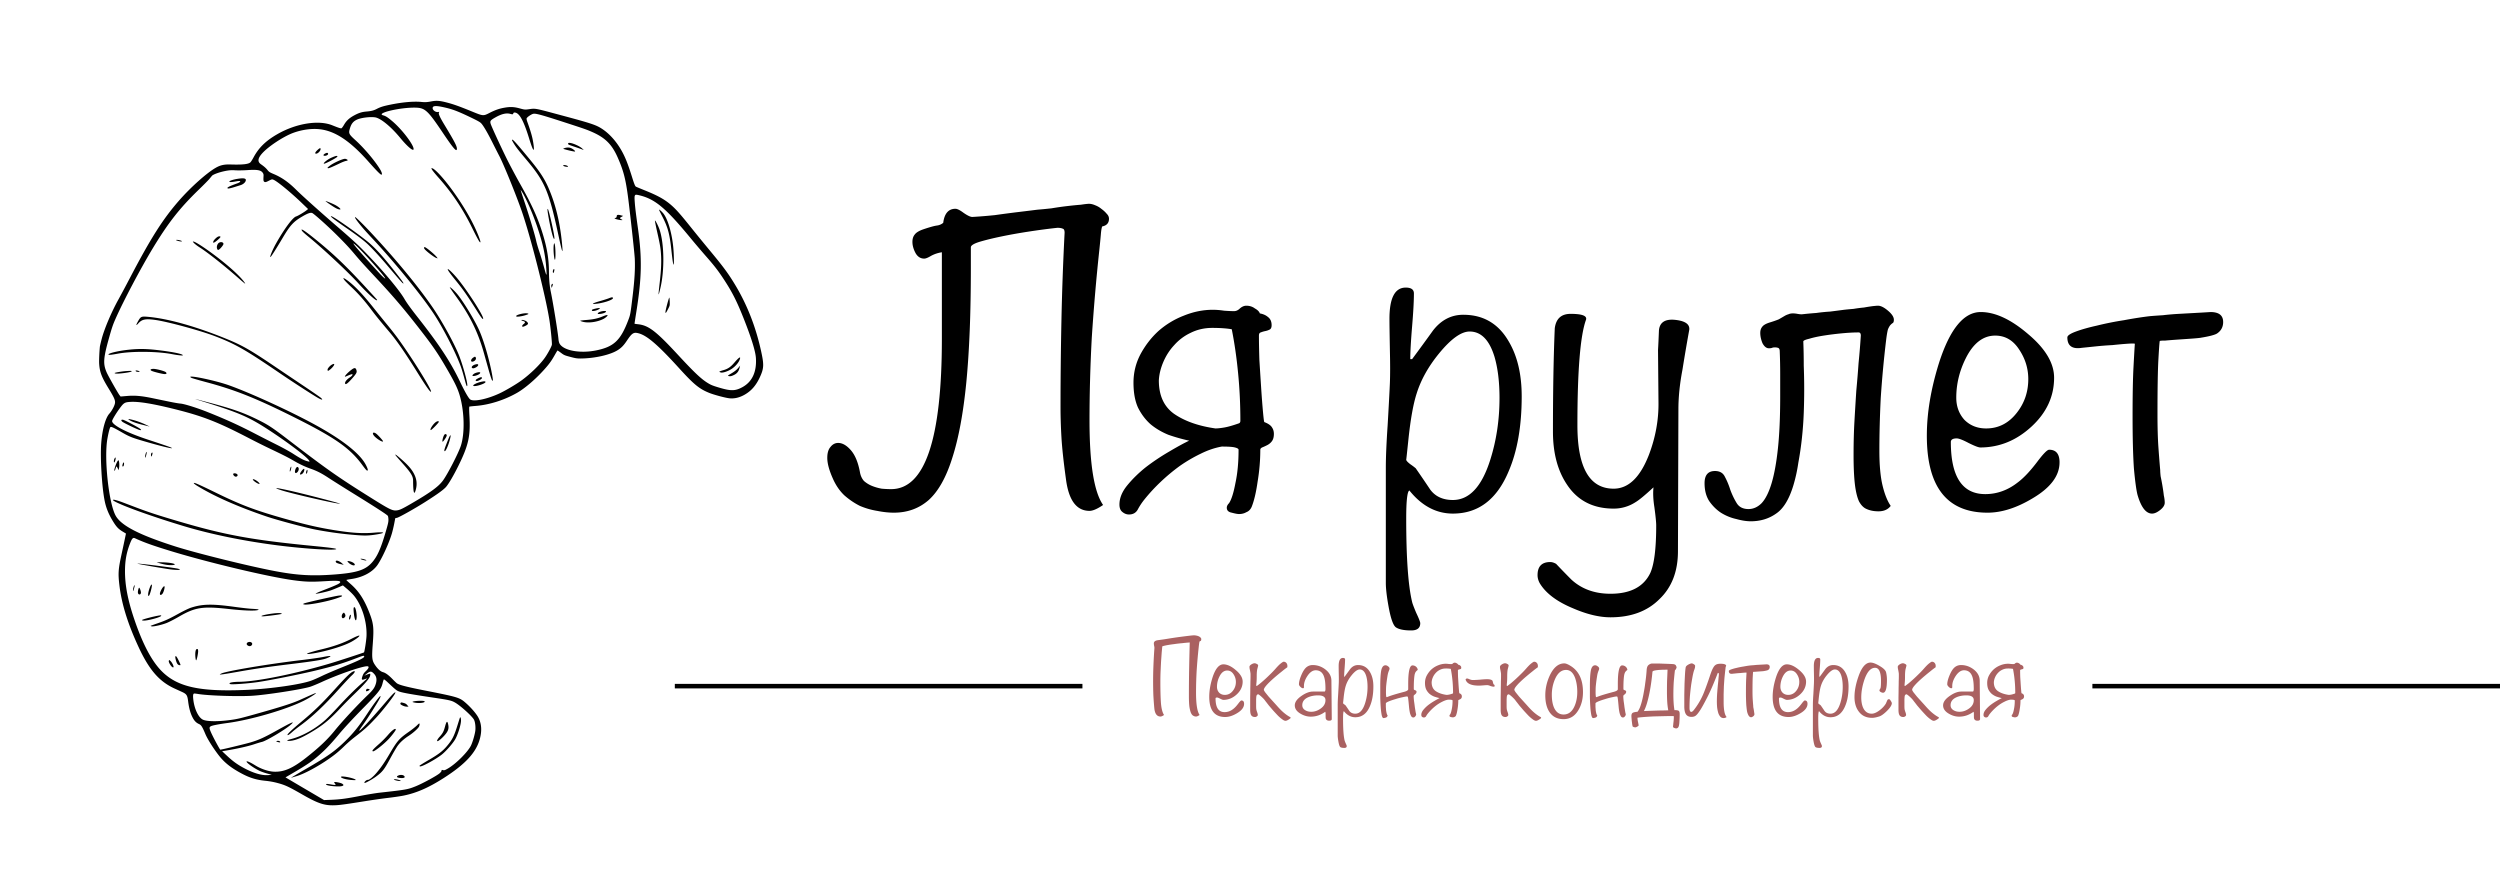
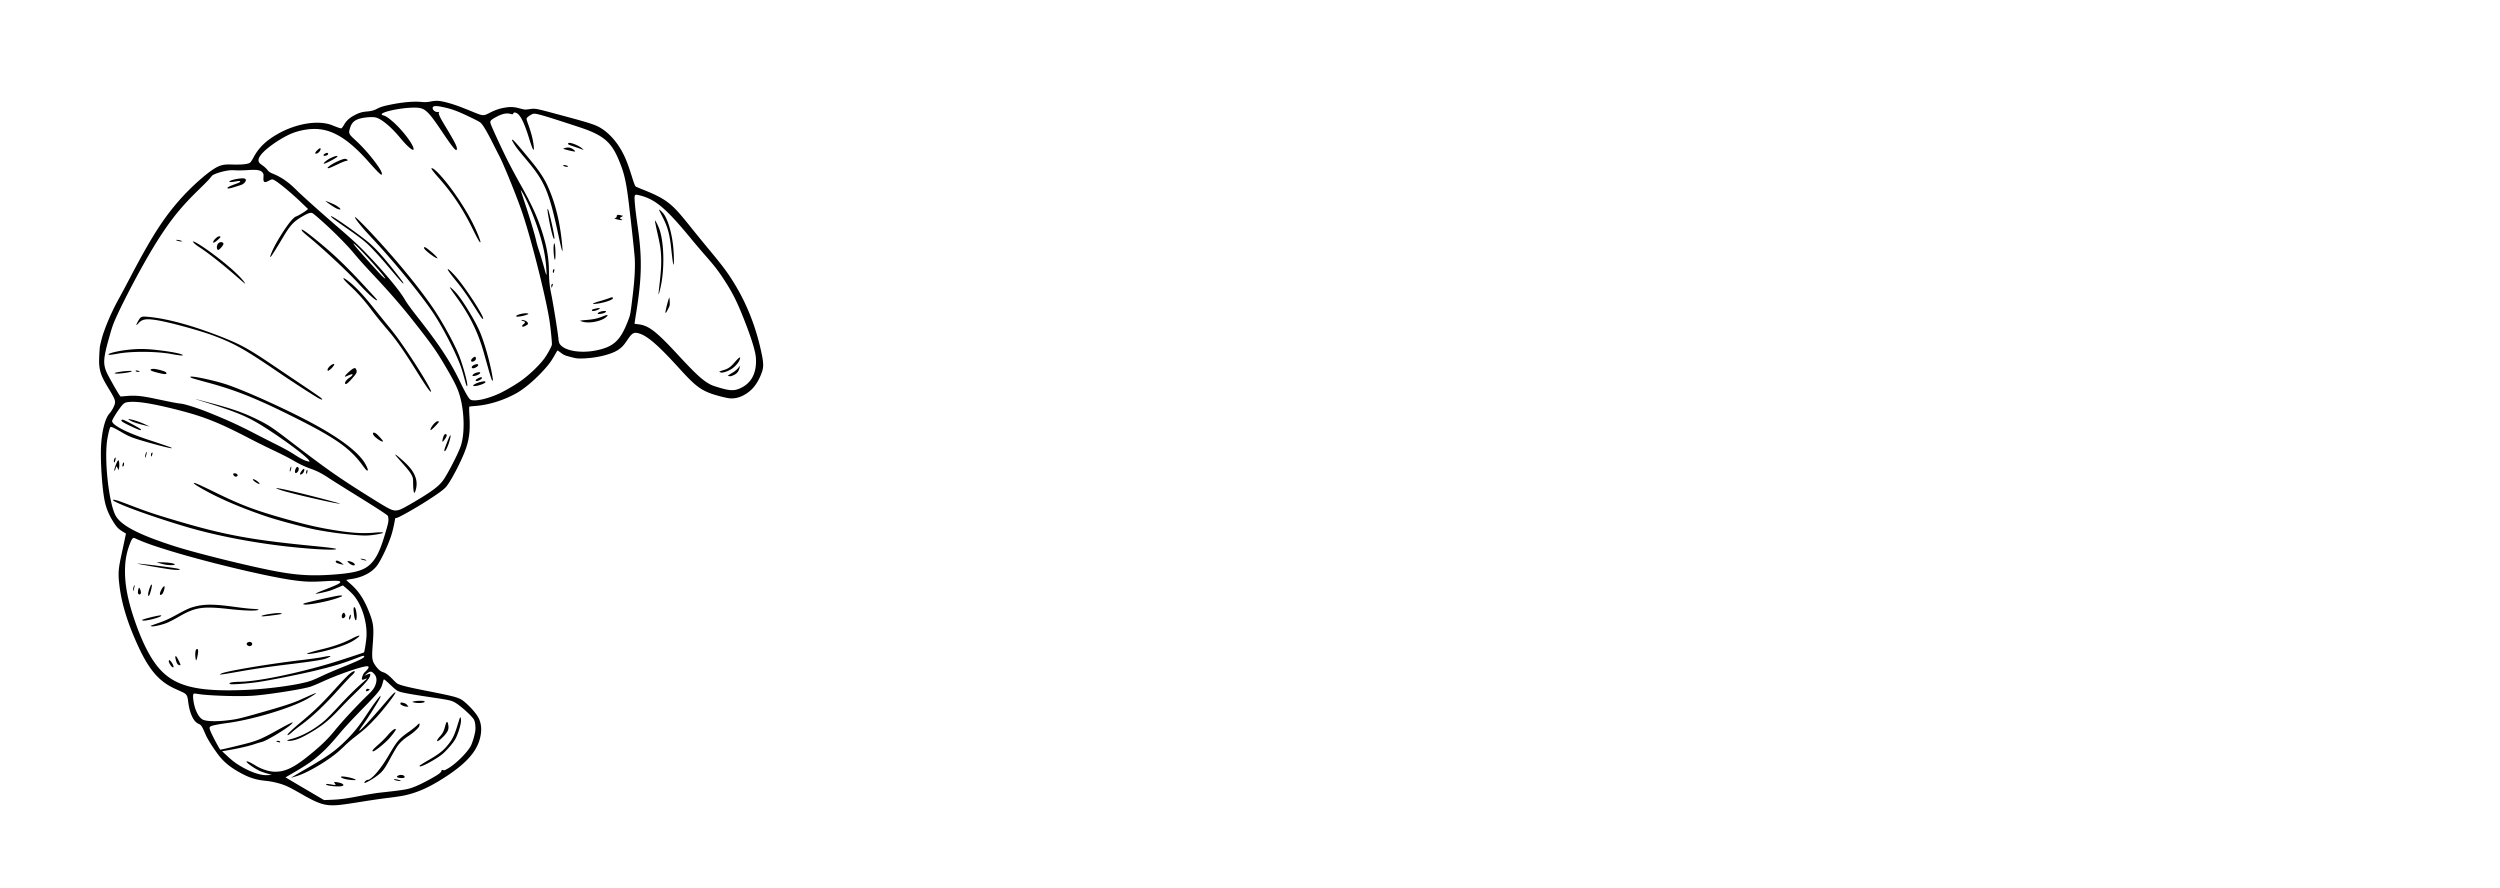
<svg xmlns="http://www.w3.org/2000/svg" width="552" height="196" fill="none">
-   <path d="M201.464 53.4c0-.667.167-1.2.5-1.6.333-.467 1-.867 2-1.2 1.4-.467 2.367-.733 2.9-.8.533-.067 1-.267 1.4-.6.267-2.067 1.167-3.1 2.7-3.1.4 0 1 .3 1.8.9.867.6 1.5.9 1.9.9.133 0 .667-.033 1.6-.1a123.55 123.55 0 0 0 3.4-.3c1.4-.2 2.9-.4 4.5-.6 1.667-.2 3.3-.4 4.9-.6.867-.067 1.9-.167 3.1-.3 1.2-.2 2.367-.367 3.5-.5a75.789 75.789 0 0 1 3-.3c.867-.133 1.467-.2 1.8-.2.4 0 .833.1 1.3.3.533.2 1 .467 1.4.8.467.333.867.7 1.2 1.1.333.333.5.7.5 1.1 0 .933-.5 1.5-1.5 1.7-.133.333-.233.933-.3 1.8-.067.8-.167 1.833-.3 3.1a464.94 464.94 0 0 0-1.7 19.7c-.333 6.267-.5 12.333-.5 18.2 0 9.6 1 15.833 3 18.7-1.267.867-2.267 1.3-3 1.3-2.867 0-4.6-2.333-5.2-7-.533-3.867-.867-6.967-1-9.3-.133-2.333-.2-4.533-.2-6.6 0-6.267.067-12.633.2-19.1a628.53 628.53 0 0 1 .7-19.4c0-.533-.133-.833-.4-.9-.267-.133-.667-.2-1.2-.2-1.867.2-3.9.467-6.1.8-2.2.333-4.267.7-6.2 1.1-1.933.4-3.567.8-4.9 1.2-1.267.4-1.9.8-1.9 1.2v4.6c0 9.933-.333 18.333-1 25.2-.667 6.8-1.7 12.367-3.1 16.7-1.333 4.267-3.067 7.367-5.2 9.3-2.133 1.867-4.7 2.8-7.7 2.8-1.133 0-2.367-.133-3.7-.4a16.364 16.364 0 0 1-3.8-1.1c-1.2-.6-2.333-1.367-3.4-2.3-1.067-1-1.933-2.267-2.6-3.8-.8-1.8-1.2-3.3-1.2-4.5 0-1.067.233-1.867.7-2.4.467-.6 1.033-.9 1.7-.9.933 0 1.867.533 2.8 1.6.933 1.067 1.6 2.667 2 4.8.133.8.433 1.467.9 2a6.212 6.212 0 0 0 1.8 1.1c.667.267 1.367.467 2.1.6.733.067 1.433.1 2.1.1 7.467 0 11.2-11.067 11.2-33.2V55.7c-.867.133-1.667.4-2.4.8-.667.4-1.167.6-1.5.6-.8 0-1.433-.4-1.9-1.2-.467-.867-.7-1.7-.7-2.5Zm45.709 58c0-1.4.567-2.8 1.7-4.2 1.2-1.467 2.6-2.833 4.2-4.1a48.438 48.438 0 0 1 5.1-3.4c1.8-1.067 3.267-1.867 4.4-2.4a39.664 39.664 0 0 1-4.6-1.3c-1.466-.6-2.766-1.367-3.9-2.3-1.133-1-2.066-2.233-2.8-3.7-.666-1.467-1-3.3-1-5.5s.5-4.267 1.5-6.2c1.067-2 2.4-3.733 4-5.2a18.56 18.56 0 0 1 5.6-3.4c2.134-.867 4.267-1.3 6.4-1.3.8 0 1.634.067 2.5.2.934.067 1.667.1 2.2.1.467 0 .9-.2 1.3-.6.467-.4.934-.6 1.4-.6.734 0 1.367.2 1.9.6.6.333.967.7 1.1 1.1.734.133 1.334.4 1.8.8.534.4.8 1 .8 1.8 0 .533-.166.867-.5 1a3.554 3.554 0 0 1-.9.3 5.732 5.732 0 0 0-1 .3c-.266.067-.4.3-.4.7 0 1.4.034 3.2.1 5.4.134 2.133.267 4.233.4 6.3.134 2 .267 3.733.4 5.2.134 1.467.234 2.2.3 2.2.867.333 1.434.733 1.7 1.2.267.4.4.867.4 1.4 0 .733-.166 1.3-.5 1.7-.266.333-.6.6-1 .8-.4.2-.766.367-1.1.5-.266.133-.4.3-.4.5 0 2.333-.2 4.7-.6 7.1-.333 2.333-.766 4.167-1.3 5.5-.266.6-.666 1-1.2 1.2-.466.267-1 .4-1.6.4-.333 0-.866-.1-1.6-.3-.733-.133-1.1-.5-1.1-1.1 0-.333.167-.667.5-1 .534-.8 1-2.267 1.4-4.4.467-2.133.7-4.6.7-7.4 0-.2-.266-.367-.8-.5-.466-.133-1.433-.2-2.9-.2-1.533.267-3.1.8-4.7 1.6a33.016 33.016 0 0 0-4.6 2.7 41.88 41.88 0 0 0-4.2 3.5 39.12 39.12 0 0 0-3.6 3.9c-.533.667-1 1.367-1.4 2.1-.4.8-1.066 1.2-2 1.2-.533 0-1.033-.2-1.5-.6-.4-.333-.6-.867-.6-1.6Zm8.7-27.4c0 3.333 1.134 5.8 3.4 7.4 2.334 1.6 5.367 2.667 9.1 3.2.467 0 1.1-.067 1.9-.2.8-.133 1.867-.433 3.2-.9.267-.067.4-.267.4-.6 0-3.6-.166-7.1-.5-10.5-.333-3.467-.8-6.7-1.4-9.7-1.133-.2-2.566-.3-4.3-.3-1.733 0-3.333.367-4.8 1.1a11.12 11.12 0 0 0-3.6 2.7c-1 1.067-1.8 2.3-2.4 3.7-.6 1.4-.933 2.767-1 4.1Zm80.119 3.5c0 6.6-.966 12.133-2.9 16.6-2.6 6.2-6.7 9.3-12.3 9.3-3.666 0-6.866-1.7-9.6-5.1-.466.2-.7 2.267-.7 6.2 0 8.667.434 14.8 1.3 18.4.067.333.367 1.133.9 2.4.6 1.267.9 2.033.9 2.3 0 1.067-.666 1.6-2 1.6-1.6 0-2.733-.233-3.4-.7-.6-.467-1.133-2-1.6-4.6-.4-2.2-.6-3.933-.6-5.2v-25.4c0-2.333.134-5.467.4-9.4.267-4.6.434-7.733.5-9.4.067-1.8.067-4.133 0-7-.066-3.667-.1-6.033-.1-7.1 0-4.6 1.2-6.9 3.6-6.9 1.2 0 1.8.433 1.8 1.3 0 1.667-.133 4.1-.4 7.3-.266 3.2-.4 5.6-.4 7.2h.4a506.049 506.049 0 0 0 4.6-6.3c1.8-2.333 4.034-3.5 6.7-3.5 4.467 0 7.834 2 10.1 6 1.867 3.2 2.8 7.2 2.8 12Zm-4.9.4c0-3.533-.366-6.567-1.1-9.1-1.133-3.733-2.966-5.6-5.5-5.6-1.866 0-4.133 1.633-6.8 4.9-2.333 2.867-3.966 5.8-4.9 8.8-.733 2.267-1.333 5.6-1.8 10-.333 3.2-.5 4.733-.5 4.6 0 .2.3.533.9 1 .4.267.8.567 1.2.9 1.067 1.533 2.134 3.1 3.2 4.7 1.134 1.533 2.8 2.3 5 2.3 3.667 0 6.434-3 8.3-9 1.334-4.267 2-8.767 2-13.5Zm41.9-15.1a408.292 408.292 0 0 0-1.5 8.8c-.6 3.133-.9 6.067-.9 8.8l-.1 31.3c0 4.467-1.366 8-4.1 10.6-2.666 2.667-6.266 4-10.8 4-2.466 0-5.233-.667-8.3-2-3.533-1.467-5.966-3.3-7.3-5.5-.333-.6-.5-1.2-.5-1.8 0-1.933.934-2.9 2.8-2.9.4 0 .834.133 1.3.4 1.134 1.2 2.267 2.367 3.4 3.5 2.267 2.067 5.134 3.1 8.6 3.1 4.4 0 7.334-1.533 8.8-4.6.867-1.933 1.3-5.433 1.3-10.5 0-.667-.133-2-.4-4-.266-1.667-.333-3.133-.2-4.4-1.866 1.733-3.2 2.833-4 3.3a8.767 8.767 0 0 1-4.8 1.4c-4.533 0-7.966-1.767-10.3-5.3-2.066-3.067-3.1-6.967-3.1-11.7 0-9 .134-16.6.4-22.8.267-2.133 1.434-3.2 3.5-3.2 2.534 0 3.667.433 3.4 1.3-1.266 3.467-1.9 11.233-1.9 23.3 0 9.333 2.667 14 8 14 3.267 0 5.867-2.5 7.8-7.5 1.467-3.867 2.167-7.767 2.1-11.7l-.1-11.4c.067-1.133.134-2.567.2-4.3.134-1.733 1.234-2.533 3.3-2.4 2.4.2 3.534.933 3.4 2.2Zm15.675.7c0-.533.134-.967.4-1.3.267-.4.834-.733 1.7-1 .867-.267 1.534-.5 2-.7.467-.267.867-.5 1.2-.7.334-.2.634-.333.9-.4.267-.133.6-.2 1-.2.334 0 .667.033 1 .1.4.067.7.1.9.1.067 0 .4-.033 1-.1.667-.067 1.434-.133 2.3-.2a38.137 38.137 0 0 1 3-.3c1.067-.133 2.1-.267 3.1-.4.6-.067 1.3-.133 2.1-.2.8-.133 1.567-.233 2.3-.3a35.584 35.584 0 0 1 1.9-.3c.6-.067 1-.1 1.2-.1.6 0 1.334.367 2.2 1.1.867.733 1.3 1.4 1.3 2 0 .333-.066.567-.2.7-.133.067-.3.2-.5.4s-.4.533-.6 1c-.133.467-.266 1.233-.4 2.3a239.07 239.07 0 0 0-1.2 12.9c-.2 4.067-.3 7.933-.3 11.6 0 3.2.234 5.767.7 7.7.467 1.933 1.067 3.433 1.8 4.5-.6.8-1.5 1.2-2.7 1.2-1 0-1.866-.167-2.6-.5-.666-.267-1.233-.833-1.7-1.7-.4-.867-.7-2.1-.9-3.7-.2-1.667-.3-3.833-.3-6.5 0-2.8.067-5.333.2-7.6.134-2.333.267-4.533.4-6.6.2-2.133.367-4.167.5-6.1.2-2 .367-4.033.5-6.1 0-.467-.166-.7-.5-.7-1.066 0-2.3.067-3.7.2-1.4.133-2.733.3-4 .5-1.266.2-2.333.433-3.2.7-.866.2-1.3.4-1.3.6.067 1.733.1 3.5.1 5.3a137.249 137.249 0 0 1 0 10.5c-.066 1.8-.2 3.633-.4 5.5a72.43 72.43 0 0 1-.8 5.5 34.453 34.453 0 0 1-1.1 5c-.933 3.067-2.2 5.133-3.8 6.2-1.6 1.133-3.466 1.7-5.6 1.7-.933 0-2-.167-3.2-.5a10.796 10.796 0 0 1-3.4-1.4c-1-.667-1.866-1.533-2.6-2.6-.666-1.067-1-2.367-1-3.9 0-1.8.767-2.7 2.3-2.7 1.067 0 1.8.433 2.2 1.3.467.867.867 1.833 1.2 2.9.4 1.067.867 2.033 1.4 2.9.534.867 1.4 1.3 2.6 1.3 1.067 0 2.034-.433 2.9-1.3.867-.933 1.6-2.4 2.2-4.4.6-2 1.067-4.567 1.4-7.7.334-3.133.5-6.933.5-11.4v-5c0-1.667-.033-3.333-.1-5 0-.467-.133-.733-.4-.8-.2-.067-.433-.1-.7-.1-.2 0-.4.033-.6.1-.133.067-.366.1-.7.1-.533 0-1-.367-1.4-1.1-.333-.8-.5-1.567-.5-2.3Zm66.078 28.6c0 2.933-1.966 5.567-5.9 7.9-3.533 2.133-6.866 3.2-10 3.2-8.933 0-13.4-5.667-13.4-17 0-5 .9-10.367 2.7-16.1 2.4-7.467 5.467-11.2 9.2-11.2 3.2 0 6.7 1.633 10.5 4.9 3.8 3.2 5.7 6.4 5.7 9.6 0 4.133-1.666 7.733-5 10.8-3.333 3.067-7.1 4.6-11.3 4.6-.4 0-1.266-.333-2.6-1-1.266-.667-2.133-1-2.6-1-.866 0-1.3.267-1.3.8 0 7.667 2.534 11.5 7.6 11.5 2.6 0 5-.867 7.2-2.6 1.334-1 2.8-2.567 4.4-4.7 1.267-1.667 2.1-2.5 2.5-2.5 1.534 0 2.3.933 2.3 2.8Zm-6.9-18.4c0-2.333-.666-4.5-2-6.5-1.333-2.067-3.1-3.1-5.3-3.1-2.666 0-4.833 1.667-6.5 5-1.4 2.8-2.1 5.7-2.1 8.7 0 1.933.6 3.567 1.8 4.9 1.267 1.267 2.867 1.9 4.8 1.9 2.734 0 5-1.167 6.8-3.5 1.667-2.133 2.5-4.6 2.5-7.4Zm41.728-10.1c-.466.333-1.733.667-3.8 1-.533.067-1.3.133-2.3.2-.933.067-1.9.133-2.9.2-.933.067-1.766.133-2.5.2-.733 0-1.133.033-1.2.1-.066.333-.166 1.7-.3 4.1-.133 2.333-.2 6.367-.2 12.1 0 2.867.067 5.267.2 7.2.134 1.867.267 3.567.4 5.1 0 .333.034.8.1 1.4.134.6.267 1.3.4 2.1.134.8.234 1.5.3 2.1.134.6.2 1.133.2 1.6 0 .533-.333 1.067-1 1.6-.666.533-1.266.8-1.8.8-1.333 0-2.4-1.367-3.2-4.1-.266-1-.533-2.933-.8-5.8-.2-2.867-.3-6.733-.3-11.6 0-4.733.067-8.333.2-10.8.134-2.533.234-4.267.3-5.2-.133-.067-.7-.067-1.7 0-.933.067-2.033.167-3.3.3a73.048 73.048 0 0 0-3.8.3 599.85 599.85 0 0 1-2.9.3c-2.133.333-3.2-.433-3.2-2.3 0-.4.634-.833 1.9-1.3 1.267-.467 2.8-.9 4.6-1.3a68.183 68.183 0 0 1 6-1.2c2.134-.4 4.067-.7 5.8-.9.8-.067 1.734-.133 2.8-.2a57.14 57.14 0 0 1 3.5-.3l3.6-.2c1.267-.067 2.4-.133 3.4-.2 1.867 0 2.8.733 2.8 2.2 0 1.067-.433 1.9-1.3 2.5Z" fill="#000" />
  <path fill-rule="evenodd" clip-rule="evenodd" d="M22.05 76.571c-.117 1.18-.198 3.11-.157 3.72.127 1.888.538 2.962 2.124 5.548 1.319 2.15 1.528 2.692 1.318 3.41-.181.62-.714 1.553-1.187 2.08-.872.97-1.565 3.493-1.798 6.544-.25 3.265.163 9.954.796 12.888.315 1.459.839 2.745 1.704 4.181.823 1.367 1.262 1.843 2.245 2.434l.716.431-.265 1.27c-.147.699-.487 2.29-.758 3.536-.666 3.068-.728 4.008-.435 6.524.481 4.123 1.815 8.462 4.168 13.564 2.406 5.219 4.619 7.778 8.092 9.358a731.9 731.9 0 0 1 1.555.71c1.032.472 1.205.735 1.373 2.085.187 1.511.511 2.677 1.001 3.602.4.757.787 1.14 1.457 1.443.431.194.68.599 1.354 2.196.465 1.103 1.79 3.204 2.984 4.732 1.261 1.613 2.768 2.79 5.212 4.072 1.655.868 3.14 1.314 4.97 1.494.96.094 1.86.255 2.745.492 1.706.455 2.414.784 5.49 2.545 3.677 2.106 5.061 2.529 7.68 2.347.984-.069 2.23-.246 6.264-.893 1.612-.258 3.898-.583 5.079-.721 1.181-.138 2.69-.361 3.354-.497 2.842-.579 5.508-1.746 8.815-3.858 4.82-3.079 7.207-5.671 8.012-8.699.49-1.84.352-3.458-.408-4.794-.49-.861-1.616-2.149-2.728-3.119-1.361-1.189-1.676-1.284-9.15-2.759-4.01-.791-5.614-1.213-6.086-1.599-.147-.12-.552-.512-.9-.871-.862-.889-1.547-1.392-2.102-1.544-.559-.153-1.14-.662-1.728-1.514-.725-1.05-.789-1.594-.55-4.718.271-3.571.17-4.521-.731-6.852-1.178-3.045-2.375-4.859-4.3-6.515-.447-.385-.806-.727-.798-.76.01-.033.477-.125 1.04-.206 2.626-.374 4.79-1.55 5.892-3.199 1.02-1.526 2.495-4.773 3.108-6.839.163-.552.4-1.543.526-2.203l.23-1.201.384-.083c.48-.105 3.888-2.019 6.197-3.481 2.704-1.712 4.148-2.76 4.667-3.383.61-.732 1.656-2.524 2.66-4.554 2.292-4.634 2.738-6.666 2.46-11.22-.062-1.024-.065-1.885-.006-1.912.059-.028.706-.1 1.439-.158 2.977-.24 6.303-1.294 9.079-2.879 1.724-.985 4.024-2.944 5.924-5.047 1.149-1.273 1.65-1.958 2.386-3.26.316-.56.598-1.032.627-1.049.028-.016.374.214.768.511.686.517.776.557 2.085.906 1.18.315 1.51.364 2.404.35 3.05-.045 6.393-.808 8.027-1.834.83-.52 1.323-1.028 2.04-2.098 1.142-1.705 1.496-1.926 2.606-1.627 1.877.505 4.269 2.571 8.99 7.766 3.21 3.532 4.4 4.504 6.594 5.388 1.071.431 3.578 1.102 4.461 1.192 1.111.114 2.246-.158 3.375-.81 1.483-.855 2.503-2.033 3.349-3.868.844-1.83.908-2.647.398-5.111-1.157-5.59-3.098-10.657-5.816-15.182-1.59-2.647-2.647-4.07-6.137-8.263a368.544 368.544 0 0 1-3.601-4.418c-2.322-2.9-3.266-3.972-4.306-4.897-1.484-1.32-2.969-2.159-5.961-3.364-.916-.369-1.783-.73-1.925-.8-.214-.107-.381-.517-.941-2.31-.891-2.852-1.509-4.374-2.382-5.872-1.162-1.993-2.677-3.64-4.299-4.673-1.262-.803-2.393-1.177-8.667-2.862-6.37-1.71-5.808-1.608-7.559-1.373-.648.088-.852.065-1.793-.196-1.263-.352-2.098-.395-3.387-.172-1.176.203-2.079.517-3.319 1.153-1.384.71-1.392.71-3.867-.302-2.742-1.12-3.991-1.571-5.377-1.94-1.761-.469-2.469-.523-3.706-.28-.803.157-1.308.184-2.033.11-1.707-.177-4.187.035-6.9.589-1.58.322-2.219.523-3.051.957-.65.338-1.19.475-2.24.564-1.028.088-1.702.3-2.73.858-1.096.595-1.712 1.17-2.242 2.09-.22.382-.471.719-.56.75-.157.055-.64-.102-2.031-.662-3.028-1.217-7.962-.422-12.1 1.949-2.557 1.465-4.128 2.996-5.28 5.147-.234.439-.532.913-.66 1.053-.4.438-1.71.59-4.362.506-1.445-.045-2.279.136-3.301.717-2.005 1.14-5.545 4.302-8.129 7.258-3.594 4.113-6.284 8.357-10.912 17.224a247.693 247.693 0 0 1-2.419 4.53c-1.582 2.837-3.168 6.575-3.752 8.84-.201.783-.378 1.542-.393 1.687Zm3.472-6.213c1.728-3.9 5.551-11.138 8.182-15.487 3.435-5.68 5.97-8.912 10.21-13.018 1.03-.996 2.059-2.036 2.286-2.31.227-.273.493-.594.59-.713.257-.312 1.58-.799 2.904-1.068.85-.173 1.425-.215 2.216-.162.587.04 1.803.022 2.702-.04 2.049-.142 2.883-.022 3.314.478.213.247.284.448.267.759-.059 1.067-.035 1.228.2 1.36.189.104.367.058.95-.243.676-.35.74-.36 1.102-.2.852.381 3.786 2.796 6.132 5.048l1.448 1.39-.312.257c-.5.412-1.954 1.276-2.315 1.376-.745.207-2.543 2.613-4.398 5.885-.813 1.435-1.553 3.227-1.268 3.07.158-.087 1.27-1.835 2.659-4.18 1.663-2.81 2.4-3.618 4.313-4.736 1.21-.707 1.779-.915 2.198-.803.334.089 3.418 2.842 5.455 4.87 1.805 1.796 2.798 2.86 3.964 4.25 1.103 1.314 2.055 2.368 4.69 5.193 3.541 3.796 5.73 6.337 8.614 9.998 3.853 4.892 4.955 6.482 7.246 10.456 1.641 2.847 2.232 4.101 2.678 5.685 1 3.551 1.09 8.243.21 10.943-.536 1.643-2.923 6.279-3.962 7.694-1 1.362-2.812 2.672-7.228 5.227-1.581.915-2.209 1.219-2.716 1.316-1.104.21-1.554.003-5.872-2.697-7.223-4.518-9.634-6.203-17.65-12.338-4.34-3.32-5.037-3.783-7.61-5.042-3.09-1.513-5.472-2.343-10.623-3.7-3.615-.952-3.632-.956-1.598-.325 8.239 2.555 10.37 3.47 14.8 6.357 4.35 2.835 8.583 6.055 8.983 6.832.12.235.109.237-.474.079-.736-.199-1.453-.579-3.126-1.657-.712-.459-2.33-1.349-3.597-1.978a350.572 350.572 0 0 1-4.684-2.383c-3.74-1.944-6.615-3.25-10.842-4.925-2.204-.873-4.978-1.728-5.73-1.766-.301-.016-1.387-.203-2.413-.416l-3.728-.774c-2.46-.511-3.914-.637-5.65-.489l-1.41.12-.222-.275c-.339-.417-2.491-4.221-2.846-5.028-.833-1.9-.756-3.109.48-7.525.664-2.375.875-2.995 1.481-4.365Zm-1.564 7.934c.068.116.622.06 2.12-.214 3.075-.564 8.7-.508 11.913.117 1.201.233 2.347.357 2.374.257.07-.26-1.858-.688-4.766-1.057-3.23-.411-5.004-.439-7.677-.12-2.098.25-4.11.766-3.964 1.017Zm1.531 4.18c.479.128 3.316-.235 3.55-.454.144-.136-.075-.153-1.122-.09-.928.056-2.58.336-2.61.442-.006.027.075.073.182.102Zm5.071-11.088c.789-.887 1.547-1.04 3.7-.744 2.718.374 9.957 2.344 13.238 3.603 4.486 1.721 6.681 2.974 14.24 8.125 2.925 1.992 7.269 4.806 8.5 5.506.883.502 1.205.465.573-.067-.226-.19-1.91-1.35-3.74-2.578a2385.997 2385.997 0 0 1-6.671-4.49c-5.166-3.493-6.981-4.522-10.518-5.963-6.62-2.696-12.766-4.42-17.157-4.816-1.509-.135-1.649-.078-2.215.918-.543.956-.524 1.152.05.506ZM24.388 94.3c.153-.142.694.11 2.657 1.24 1.623.933 2.27 1.177 5.796 2.182 3.366.96 5.572 1.467 5.053 1.16-.25-.147-1.125-.45-5.47-1.892-4.71-1.565-7.88-3.26-7.657-4.094.102-.378.913-1.711 1.665-2.733.907-1.234 1.106-1.353 2.382-1.426 1.827-.105 4.87.39 9.572 1.556 6.408 1.59 9.62 2.842 16.616 6.476 1.39.722 3.371 1.713 4.404 2.204 2.979 1.415 4.192 2.029 5.45 2.761 1.294.754 2.5 1.323 3.711 1.751 1.437.508 2.42 1.01 3.964 2.025.837.551 3.346 2.13 5.574 3.51 5.131 3.178 7.39 4.645 7.533 4.893.063.108.12.474.127.813.012.526-.088.963-.681 2.976-1.02 3.461-1.77 5.13-2.887 6.428-1.45 1.682-3.311 2.312-7.938 2.687-5.19.421-8.54.238-13.699-.745-5.759-1.099-17.197-3.933-21.84-5.412-7.876-2.509-11.871-4.552-13.139-6.72-1.553-2.656-2.65-12.741-1.86-17.106.257-1.426.511-2.391.667-2.534Zm2.617-1.187c.29.264 3.208 1.66 3.812 1.824.476.13.447-.052-.06-.383-.834-.544-3.281-1.82-3.587-1.87-.43-.07-.503.122-.165.43Zm3.02-11.119c.177.128.768.167.799.052.03-.116-.752-.324-.856-.227-.044.042-.018.12.057.175Zm-4.878 19.895c-.002.381.19.225.32-.26.143-.533.063-.794-.137-.448-.133.23-.181.418-.183.708Zm.132 2.065c.056.015.162-.2.237-.478.074-.278.17-.496.211-.486.042.011.166.203.275.426l.198.406.099-.569c.11-.631 0-1.672-.17-1.621-.288.086-1.083 2.259-.85 2.322Zm3.163-11.306c.47.38 1.471.758 3.034 1.146l1.578.391-.624-.303c-1.096-.533-2.364-1-3.311-1.218-.822-.19-.894-.192-.677-.016ZM39.066 53.11c.425.172 1.069.266 1.097.16.03-.111-.858-.344-1.167-.306-.196.024-.188.042.07.146ZM25.059 110.55c1.462.968 8.404 3.476 15.642 5.652 5.902 1.775 13.26 3.28 20.614 4.217 5.588.713 12.002 1.141 12.854.859.412-.136-.963-.335-5.191-.749-13.36-1.311-19.25-2.386-29.345-5.359-4.866-1.433-6.732-2.042-9.623-3.139l-2.858-1.084c-1.201-.455-2.146-.705-2.18-.577-.016.057.024.139.087.18Zm1.973-7.608c.083.144.248.029.314-.217.081-.304.052-.584-.064-.615-.102-.027-.323.706-.25.832Zm6.411-21.076c.342.201 2.508.745 2.926.735.413-.01.51-.165.26-.411-.278-.273-2.29-.794-2.868-.742-.54.048-.666.213-.318.418Zm9.427-28.16c.21.215.738.618 1.172.893 1.81 1.151 5.292 3.898 8.425 6.649 1.585 1.392 1.84 1.585 1.58 1.195-.797-1.195-2.846-3.124-5.636-5.305-2.55-1.992-5.158-3.736-5.681-3.797-.215-.025-.199.017.14.364Zm-10.828 47.298c.04.125.113-.026.242-.503.105-.388.14-.693.083-.709-.13-.034-.401.977-.325 1.212Zm1.333-.346c.093.228.108.212.233-.244.095-.346.094-.485-.003-.48-.205.011-.343.446-.23.724Zm-4.709 19.45c.466-1.223.689-1.472 1.13-1.266 1.946.91 3.977 1.634 8.094 2.888 8.296 2.526 21.412 5.639 26.9 6.386 2.65.36 3.98.399 7.04.209 2.193-.137 3.145-.106 3.268.106.184.317-.43.625-4.044 2.022-.819.317-1.426.606-1.35.643.151.073 2.463-.438 3.336-.738a31.468 31.468 0 0 0 1.605-.643l1.067-.459.941.795c.518.437 1.188 1.092 1.489 1.456 1.769 2.139 2.907 5.77 2.786 8.887-.038.982-.443 3.596-.566 3.659-.26.131-5.373 1.803-7.155 2.34-7.77 2.339-16.417 4.103-20.324 4.145-1.697.019-2.619.25-2.032.51.312.137 3.758-.111 6.01-.433 2.557-.366 9.303-1.71 12.706-2.531 4.213-1.017 6.141-1.606 9.538-2.917 1.131-.436 1.384-.466 1.3-.152-.081.303-1.412.941-4.74 2.273-1.703.682-3.733 1.551-4.51 1.931-.777.38-1.858.855-2.4 1.056-2.298.852-8.938 1.809-14.196 2.046-10.463.471-15.418-.626-18.915-4.186-2.191-2.231-4.184-6.036-6.034-11.523-1.402-4.157-2.027-7.448-2.01-10.589.01-2.231.323-3.963 1.066-5.915Zm21.69-78.49c.123.033.735-.102 1.36-.3.626-.196 1.255-.393 1.398-.435.462-.139.921-.487 1.082-.823.32-.667-.237-.834-1.856-.556-.914.157-1.649.41-1.696.585-.04.148.422.147 1.25-.003.97-.176 1.186-.172 1.134.024-.024.088-.295.25-.603.36-1.915.683-2.53 1.025-2.068 1.148Zm-3.114 11.943c.257-.06 1.364-1 1.419-1.207.045-.167-.096-.217-.41-.144-.337.078-1.064.782-1.153 1.116-.068.25-.05.28.144.235Zm.711 1.388c.115.256.151.276.348.186.274-.125.942-.91 1.021-1.2.11-.404-.47-.62-.942-.35-.4.23-.62.931-.427 1.364Zm-17.55 69.527c.402.125 6.126 1.11 7.284 1.253 1.633.202 2.62.112 1.641-.151-.895-.239-9.613-1.317-8.925-1.102Zm-1.034 5.956c.022.155.097-.006.238-.511.13-.466.161-.723.086-.7-.142.042-.37.896-.324 1.211Zm12.93-46.988c.164.082 1.695.523 3.401.98 6.058 1.626 10.624 3.431 18.324 7.246 9.805 4.857 13.15 7.16 15.952 10.976.826 1.125 1.056 1.363 1.192 1.235.117-.109-.02-.538-.408-1.274-1.292-2.454-5.022-5.414-10.935-8.678-5.472-3.02-14.483-7.159-19.337-8.881-2.705-.96-8.373-2.186-8.468-1.832-.012.044.114.147.278.228ZM30.452 130.86c.072.593.724.501.662-.093-.038-.376-.264-.966-.382-.997-.12-.032-.321.753-.28 1.09ZM57.84 33.915c1.346-1.539 4.736-3.784 6.926-4.586 1.941-.711 4.112-1 5.898-.785 3.397.409 6.702 2.627 10.778 7.236 1.607 1.816 2.486 2.711 2.728 2.776.29.077.18-.461-.23-1.142-1.14-1.885-3.475-4.653-5.43-6.435-1.54-1.405-1.596-1.534-1.202-2.768.297-.93.722-1.436 1.515-1.802.894-.412 2.867-.661 3.98-.503 1.226.175 3.491 2.02 5.556 4.525 1.524 1.849 2.838 2.986 2.953 2.555.207-.77-2.404-4.263-4.587-6.137-1.076-.923-1.537-1.224-2.113-1.38-1.763-.474 3.794-1.792 7.184-1.703 2.06.055 2.674.626 6.02 5.612 2.156 3.21 2.915 4.117 3.045 3.634.146-.545-.314-1.465-2.715-5.432-1.03-1.704-1.382-2.487-1.225-2.732.1-.158.086-.174-.12-.127-.551.129-1.28-.364-1.272-.861.008-.54.725-.576 2.663-.133 1.758.402 2.884.83 5.616 2.135 1.663.795 2.19 1.09 2.454 1.378.5.545 1.401 2.088 2.491 4.265.534 1.066 1.21 2.395 1.503 2.954.961 1.835 3.634 8.402 4.923 12.093 1.959 5.611 5.318 18.85 6.155 24.259.246 1.593.57 4.84.526 5.277-.041.4-1.006 2.168-1.678 3.073-1.114 1.501-3.1 3.416-4.969 4.79-1.177.867-3.607 2.301-4.951 2.924-2.707 1.254-5.617 1.861-6.416 1.338-.366-.24-1.191-1.676-2.318-4.034-2.064-4.319-4.616-8.185-9.451-14.32-1.317-1.671-2.308-3.045-2.733-3.787-1.302-2.275-5.722-7.439-9.968-11.646-.723-.716-2.787-2.569-4.587-4.117-3.809-3.275-8.014-7.04-9.416-8.432-1.678-1.664-3.176-2.71-4.933-3.448-.87-.364-1.062-.486-1.346-.852-.346-.445-.742-.797-1.481-1.314-.779-.545-.707-1.279.227-2.348Zm-25.129 97.467c.033.272.039.275.208.11.209-.203.69-2.041.613-2.341-.131-.514-.9 1.577-.82 2.231Zm2.83-6.937c1.035.289 1.957.4 2.643.319 1.007-.119.023-.472-1.589-.57a19.898 19.898 0 0 0-1.526-.04l-.495.021.967.27Zm-3.88 12.578c.811.082 3.834-.726 3.93-1.051.026-.089-.04-.116-.232-.096-.897.09-3.787.825-3.988 1.014-.07.065.02.105.29.133Zm1.812 1.274c.38.102 2.28-.325 3.335-.749.553-.222 1.733-.828 2.624-1.346 3.648-2.122 5.288-2.38 11.062-1.737 3.505.39 6.105.466 6.557.19.18-.109-.1-.151-1.656-.245-.588-.036-2.22-.224-3.629-.418-4.98-.685-7.108-.639-9.66.209-.451.15-1.63.72-2.619 1.265-2.22 1.226-2.952 1.561-4.777 2.191-.79.273-1.443.515-1.45.538-.005.023.09.069.213.102Zm1.84-7.111c.044.269.321.22.569-.099.278-.36.58-1.528.42-1.631-.24-.158-1.063 1.281-.99 1.73Zm8.217-23.919c3.714 2.295 9.046 4.65 15.365 6.787 2.311.781 8.496 2.439 10.688 2.864 2.492.483 5.085.86 7.534 1.094 2.999.288 3.894.301 5.452.082 2.68-.376 2.687-.714.01-.48-2.521.221-4.938.066-8.797-.561-3.566-.58-6.155-1.177-10.79-2.485-6.692-1.889-9.762-3.049-15.48-5.85-2.524-1.235-4.09-1.957-4.47-2.06-.477-.129-.252.152.488.609Zm-5.98 39.447c.318.524.705.804.77.56.051-.189-.304-.929-.59-1.232-.346-.367-.39-.377-.462-.107-.035.128.082.452.282.779Zm1.261-1.034c.2.761.4 1.082.728 1.17.157.042.298.033.312-.019.038-.141-.72-1.695-.915-1.878-.245-.229-.297.074-.125.727Zm30.89-111.759c.406.109 1.132-.602 1.084-1.061-.026-.247-.202-.177-.698.279-.443.406-.6.725-.386.782Zm-18.06 71.092c.245.273.508.317.722.12.243-.224.04-.531-.405-.611-.46-.083-.616.158-.317.491Zm15.152-53.912c.13.158.69.656 1.242 1.107 3.298 2.69 8.816 7.85 11.196 10.466 1.912 2.102 3.744 3.765 3.99 3.623.111-.064.28.134-2.123-2.484-4.291-4.674-6.91-7.22-10.424-10.131-2.635-2.184-4.03-3.194-4.093-2.963-.014.053.081.225.212.382Zm4.893-16.697c.392.009.784-.219.76-.442-.026-.252-.247-.278-.633-.075-.458.24-.524.508-.127.517Zm-.151 1.74c.242.065 2.891-1.33 2.951-1.555.078-.288-.387-.192-1.453.3-.786.361-1.766 1.183-1.498 1.255Zm-28.4 108.828c.032.44.106.813.166.829.145.039.523-1.811.442-2.171-.08-.357-.064-.34-.273-.318-.268.028-.404.7-.335 1.66ZM72.44 37.145c.154.04.887-.266 2.539-1.06.53-.256 1.144-.497 1.365-.538.222-.04.413-.111.426-.158.032-.123-.4-.342-.638-.323-.611.048-2.501.915-3.268 1.498-.59.449-.643.522-.424.58ZM42.914 153.127c.105-.001.495.048.867.11 2.148.356 8.341.57 11.673.402 3.06-.154 11.446-1.453 13.15-2.038.488-.167 1.58-.622 2.425-1.012 3.389-1.56 8.333-3.301 9.866-3.475.714-.081.646.361-.175 1.127-.355.333-.52.584-.677 1.034-.282.814-.19.937.515.68.304-.112.528-.17.496-.13a37.62 37.62 0 0 1-1.142 1.026c-1.504 1.318-3.314 3.125-5.408 5.398-.977 1.061-2.176 2.285-2.663 2.72-2.2 1.966-5.13 3.599-7.55 4.209-.41.103-.782.223-.828.265-.168.158.407.199 1.071.076 1.05-.193 2.108-.65 3.87-1.672 2.745-1.59 4.284-2.832 6.648-5.366.774-.831 2.2-2.275 3.17-3.21 2.232-2.153 3.31-3.389 3.477-3.989.069-.244.08-.474.026-.51-.054-.037-.367.043-.695.177l-.596.244.47-.383c.834-.681 1.116-.676 1.74.028.479.539.597 1.191.37 2.03-.25.921-.626 1.464-1.776 2.562-2.215 2.115-5.704 5.865-7.29 7.835-1.624 2.017-3.467 3.766-6.367 6.044-2.99 2.348-4.894 3.174-7.097 3.078-1.22-.053-2.837-.597-4.095-1.377-1.111-.689-1.897-1.039-1.944-.865-.072.267 1.65 1.49 2.959 2.102.314.147 1.03.394 1.59.549l1.018.281-.778.065c-1.497.125-3.518-.501-5.815-1.802-1.226-.694-2.134-1.374-3.338-2.5l-1.035-.966 1.07-.18c2.322-.39 4.707-.929 5.95-1.345.718-.24 1.507-.479 1.754-.531.918-.195 5.058-2.654 6.336-3.765 1.116-.969.392-.672-3.08 1.261-2.757 1.535-3.89 2.05-5.7 2.592-1.242.372-6.59 1.657-6.733 1.619-.12-.032-1.575-2.729-2.03-3.761-.425-.968-.438-1.177-.082-1.397.298-.184 1.733-.465 3.79-.742 5.105-.687 12.91-2.969 16.755-4.898 1.216-.61 2.746-1.572 2.68-1.686-.035-.06-.486.131-3.499 1.486-1.573.708-3.834 1.443-8.5 2.766-4.892 1.387-5.348 1.494-7.386 1.744-2.686.328-4.906.254-5.67-.188-.93-.537-1.759-2.3-2.005-4.268-.13-1.032-.067-1.45.218-1.454ZM72.6 44.956c1.15.8 1.733 1.138 2.16 1.252.73.196.44-.241-.556-.84-.502-.3-2.225-1.02-2.318-.968-.025.015.296.265.714.556Zm-16.426 61.321c.502.401 1.094.681 1.133.537.042-.157-.583-.693-1.052-.902-.535-.239-.58-.034-.08.365Zm17.325-58.064c.343.277 1.623 1.193 2.845 2.035 2.168 1.492 3.706 2.642 4.592 3.433.951.849 2.808 2.848 4.502 4.848 2.94 3.471 3.42 4.013 3.585 4.053.209.05-.11-.42-1.476-2.168-2.933-3.758-4.77-5.783-6.504-7.17-2.07-1.657-5.688-4.24-7.26-5.186-.832-.499-.987-.414-.284.155ZM48.54 148.932c.147.049 1.223-.113 3.88-.582 3.896-.688 6.788-1.113 11.472-1.685 5.43-.662 7.35-.97 8.227-1.319 1.37-.545 1.064-.65-.806-.277-.751.15-2.889.454-4.75.674-7.19.853-16.531 2.417-17.658 2.957-.24.115-.404.22-.364.232Zm13.592-40.679c2.296.749 12.361 3.057 12.94 2.968.134-.021-1.903-.586-4.951-1.375-7.017-1.816-11.269-2.664-7.989-1.593Zm16.723-59.474c.75 1.01 1.667 2.072 3.212 3.717 5.162 5.498 11.38 13.15 13.974 17.196 1.799 2.805 4.138 7.316 5.342 10.298.503 1.248.683 1.821 1.356 4.315.234.866.364 1.126.433.867.147-.549-1.057-4.885-1.953-7.033-1.166-2.793-3.82-7.566-5.793-10.412-3.281-4.736-8.075-10.538-13.552-16.4-1.538-1.646-3.232-3.32-3.406-3.367-.188-.05-.064.212.387.82Zm-14.85 55.324c.052.055.14-.124.234-.472.083-.309.105-.574.05-.589-.056-.015-.162.198-.236.472-.073.274-.095.539-.049.589ZM76.1 61.908c.19.23.873.912 1.518 1.515 1.46 1.364 2.93 3.032 4.33 4.909.988 1.322 1.995 2.564 4.088 5.036 1.587 1.874 3.369 4.453 6.063 8.776 1.551 2.49 2.51 3.916 2.835 4.22 1.404 1.312-3.499-6.74-7.156-11.754a72.952 72.952 0 0 0-2.184-2.79 306.379 306.379 0 0 1-2.869-3.548c-2.772-3.485-4.644-5.429-6.349-6.59-.264-.18-.512-.297-.55-.26-.04.037.084.255.274.486Zm2.683-7.549c1.807 1.704 6.468 7.011 6.261 7.13-.072.042-.665-.495-1.26-1.142-3.788-4.116-5.795-6.413-5.75-6.579.013-.05.35.215.749.591Zm-24.19 88.078c.29.272.666.31.91.093.479-.426-.048-.971-.707-.732-.33.119-.428.429-.203.639Zm10.58-38.085c.085.12.157.128.316.037.419-.241.617-.912.352-1.19-.123-.128-.194-.129-.352-.004-.255.201-.46.954-.316 1.157Zm-6.887 31.725c1.258-.093 3.905-.459 3.918-.542.03-.195-.758-.223-1.96-.072-1.354.171-2.477.424-2.516.568-.013.049.238.069.558.046Zm14.069-54.265c.039.124.17.069.548-.232.511-.406.976-1.024.887-1.178-.092-.158-.707.162-1.06.551-.373.413-.456.602-.375.859Zm-6.08 22.954c.203.054.518-.132.703-.412.23-.351.3-.887.107-.83-.322.096-1.03 1.182-.81 1.242Zm1.308-.381c.002.372.202.236.285-.194.046-.241.035-.44-.024-.443-.119-.005-.262.345-.26.637Zm8.604-21.209c.032.008.364-.122.739-.29.375-.167.749-.286.831-.263.223.06-.031.402-.55.739-.76.495-1.2 1.148-.95 1.413.15.158.649-.249 1.51-1.23.959-1.09 1.082-1.334.929-1.835-.158-.516-.417-.557-.978-.153-.859.618-1.75 1.56-1.53 1.619Zm-9.04 50.289c.707.19 4.816-.566 6.983-1.286.677-.224 1.274-.449 1.327-.498.194-.182-.005-.237-.634-.174-.847.085-7.39 1.562-7.714 1.742-.25.138-.249.14.037.216Zm-5.76 30.384c.346.095.486.094.48-.003-.011-.204-.448-.342-.726-.23-.228.092-.213.107.245.233ZM95.433 37.532c.138.225.72.936 1.295 1.58 3.077 3.448 5.398 6.908 7.52 11.209 1.088 2.207 1.604 3.137 1.762 3.179.14.038.071-.285-.233-1.09-1.198-3.178-3.395-7.01-6.183-10.789-1.799-2.438-3.65-4.414-4.189-4.473-.207-.023-.205.004.028.384ZM68.108 144.396c.19.012.918-.085 1.62-.217 3.01-.563 6.412-1.644 7.953-2.525.938-.536 1.625-1.053 1.683-1.265.048-.175-.681.101-1.799.68-1.805.937-3.993 1.702-6.663 2.331-1.257.296-3.102.837-3.123.916-.008.032.14.067.33.08Zm-4.619 17.899c.092.098.446-.139 1.129-.756.298-.269 1.131-.922 1.85-1.452 2.57-1.891 5.16-4.349 8.463-8.029 1.163-1.296 2.383-2.596 2.712-2.89.653-.582.9-1.054.503-.961-.607.14-1.477.961-4.115 3.88-2.945 3.26-4.569 4.838-7.488 7.278-2.21 1.847-3.189 2.787-3.054 2.93Zm10.757-38.079c.1.094.51.243.921.335l.741.166-.44-.38c-.537-.46-1.204-.687-1.322-.45-.044.089 0 .236.1.329Zm8.31-28.031c.494.638 1.942 1.541 2.018 1.258.035-.132-1.188-1.483-1.568-1.732-.613-.401-.897-.103-.45.474Zm11.152-41.242c.376.525 2.2 1.913 2.675 2.036l.263.068-.2-.266c-.446-.593-2.286-2.127-2.676-2.231-.13-.035-.173.237-.062.393ZM69.144 167.825c2.056-1.61 3.506-3.065 5.77-5.789 1.085-1.306 3.091-3.464 5.496-5.913 3.193-3.25 3.753-3.974 4.064-5.258.107-.442.236-.828.286-.856.05-.029.372.21.714.531 1.969 1.846 2.098 1.948 2.753 2.179.729.258 2.89.64 7.408 1.31 3.533.524 4.024.635 4.817 1.084 1.231.697 3.838 3.06 4.216 3.821.231.467.359 1.422.298 2.238-.06.822-.615 2.748-1.01 3.512-.733 1.415-3.223 3.899-4.952 4.939-.71.428-.9.496-1.181.42-.277-.074-.333-.055-.326.11.006.121-.16.348-.426.583-.632.557-3.786 2.271-5.304 2.881-1.73.696-2.013.747-7.92 1.405-.877.097-2.781.411-4.231.697-3.086.609-4.557.805-6.588.881l-1.481.055-3.752-2.206a1667.232 1667.232 0 0 1-4.255-2.506l-.501-.301 2.435-1.425c1.484-.868 2.917-1.802 3.67-2.392Zm7.91-43.497c.466.418 1.151.646 1.265.42.121-.241-.356-.615-1.008-.79-.309-.083-.574-.106-.588-.052-.015.055.135.244.332.422ZM64.28 171.732c.164-.054.69-.211 1.168-.35 1.703-.494 4.663-2.077 7.214-3.857 1.368-.955 2.206-1.651 3.46-2.874a28.865 28.865 0 0 1 2.08-1.811c2.36-1.824 3.011-2.412 4.812-4.341 1.559-1.67 4.133-4.992 4.259-5.495.052-.208.035-.207-.27.011-.179.129-.882.889-1.561 1.689-3.438 4.047-6.103 6.929-6.122 6.619-.005-.074.298-.552.672-1.062.765-1.043 1.752-2.551 3.052-4.66.85-1.381 1.127-1.957.905-1.891-.2.06-1.6 1.954-2.876 3.89-1.835 2.787-3.045 4.285-4.977 6.165-2.203 2.141-3.888 3.326-8.538 6.005-1.967 1.133-3.443 2.016-3.278 1.962Zm11.203-35.465c.078.287.305.318.574.078.262-.234.279-.517.05-.869-.154-.239-.163-.241-.353-.088-.227.182-.352.586-.272.879Zm4.722-12.616c.376.101.676.134.692.077.015-.056-.241-.173-.575-.262-.331-.089-.642-.124-.692-.077-.056.053.158.15.575.262Zm-3.13 12.989c.035.289.206.175.309-.206.138-.517.113-.81-.055-.655-.131.12-.282.632-.254.861Zm1.062-1.15c.165 1.51.547 1.997.615.784.043-.776-.22-2.074-.443-2.18-.253-.12-.298.243-.172 1.396Zm9.256-34.896c.076.11.795.937 1.599 1.838 1.748 1.96 2.212 2.727 2.217 3.669.015 2.679.234 3.404.605 1.999.329-1.248.191-2.367-.436-3.553-.522-.987-1.329-1.905-2.805-3.192-1.12-.976-1.493-1.217-1.18-.761Zm11.7-40.661c.183.287.81 1.107 1.395 1.823 1.757 2.153 2.563 3.303 4.798 6.844.934 1.48 1.242 1.887 1.37 1.814.44-.253-3.87-6.931-6.074-9.412-1.356-1.527-2.14-2.089-1.489-1.069Zm10.324-34.032c1.331-.75 2.374-.996 3.24-.764.542.145.585.139.676-.09.078-.196.163-.233.428-.19.964.162 1.879 1.86 3.053 5.665.579 1.877.879 2.62 1.025 2.536.112-.064-.003-1.188-.24-2.335-.197-.953-.588-2.23-1.183-3.865-.105-.29-.171-.608-.144-.705.074-.277 1.058-.953 1.503-1.034.538-.098 1.81.25 6.598 1.8 4.634 1.503 5.128 1.675 6.356 2.214 2.907 1.275 4.378 2.74 5.653 5.628 1.378 3.12 1.848 5.053 2.457 10.107.568 4.713 1.277 11.285 1.32 12.24.101 2.23-.039 4.642-.479 8.282-.494 4.084-.495 4.09-1.011 5.433-1.678 4.368-3.157 5.748-7.001 6.537-3.592.738-7.262.058-8.123-1.503-.104-.19-.21-.616-.234-.948-.095-1.287-1.181-8.003-1.69-10.454-.27-1.297-.398-2.695-.413-4.502-.024-2.79-.411-5.153-1.35-8.238-1.081-3.55-2.39-6.454-4.979-11.045-1.032-1.831-2.461-4.525-3.174-5.987-1.455-2.984-3.21-6.811-3.368-7.348-.185-.627-.062-.79 1.08-1.434Zm-8.859 39.376c3.121 4.256 4.974 7.993 6.294 12.694l1.056 3.753c.301 1.067.617 2.048.703 2.18.153.236.158.237.211.04.029-.11-.114-1.02-.319-2.023-.684-3.347-1.858-7.21-2.807-9.234-1.057-2.257-3.206-5.8-4.574-7.543-.636-.81-1.602-1.735-1.8-1.724-.066.004.49.84 1.236 1.857Zm-28.155 108.13c.682.182 2.238.294 2.856.205.651-.094.744-.315.25-.594-.356-.201-1.586-.433-1.705-.322-.04.038.022.175.138.304.116.13.179.266.139.304-.04.037-.446.001-.902-.082-.456-.082-.906-.142-1-.132-.33.034-.213.199.224.317Zm22.71-78.45c.16.044 1.73-1.565 1.807-1.851.006-.023-.078-.066-.186-.095-.109-.03-.36.071-.557.223-.625.481-1.346 1.648-1.064 1.724Zm-19.79 76.681c.217.23 1.102.474 2.021.558.547.049 1.05.073 1.119.053.395-.118-1-.582-2.262-.753-.72-.097-1.053-.043-.878.142Zm38.133-139.94c.53.858 1.026 1.498 2.683 3.461 4.161 4.932 5.045 6.992 7.127 16.62.934 4.32 1.09 4.668.807 1.798-.455-4.622-1.459-8.674-3.03-12.23-.842-1.909-1.889-3.509-3.867-5.912-3.417-4.152-4.048-4.843-4.133-4.529-.012.047.173.403.413.791ZM80.89 152.625c.166.044.681-.212.72-.359.016-.057-.123-.129-.31-.16-.28-.047-.355-.012-.443.212-.071.179-.06.282.033.307Zm16.803-55.151c.036.115.161.008.435-.37.532-.739.638-1.104.356-1.225-.162-.068-.264-.03-.392.146-.211.292-.469 1.227-.4 1.449Zm.424 2.063c.138.431.783-.863 1.196-2.4.146-.541.224-.995.175-1.008-.118-.032-.252.22-.656 1.231-.603 1.508-.768 2.011-.715 2.177Zm5.93-19.793c.096.166.333.158.644-.021.362-.208.505-.589.319-.85-.11-.154-.179-.145-.507.07-.356.231-.569.606-.456.8Zm.336 1.57c.313.083 1.114-.36 1.195-.663.068-.254-.177-.314-.678-.164-.675.202-.987.7-.517.826Zm10.984-38.78c.945 1.584 2.361 4.885 3.304 7.704 1.224 3.66 1.742 6.07 1.951 9.07.132 1.89.072 1.836-.561-.505a72.028 72.028 0 0 0-.962-3.191c-.295-.89-.609-1.962-.698-2.382-.3-1.428-1.557-5.594-2.776-9.203-.371-1.1-.667-2.03-.658-2.066.01-.037.19.222.4.573Zm-10.833 40.492c.696-.022 1.636-.514 1.484-.777-.101-.175-1.02.023-1.39.3-.366.272-.408.487-.094.477Zm-22.182 82.871c.287.077 2.213-1.426 3.406-2.659.605-.625 1.554-1.856 1.62-2.101.023-.088-.008-.173-.069-.19-.246-.066-.948.511-1.687 1.387a21.384 21.384 0 0 1-1.818 1.84c-1.49 1.314-1.764 1.639-1.452 1.723Zm-1.83 6.978c.172.046 1.661-.789 2.48-1.39 1.446-1.061 1.814-1.528 3.149-3.994.652-1.204 1.405-2.489 1.673-2.854.562-.765 1.374-1.493 2.423-2.174.968-.627 2.07-1.612 2.27-2.03.088-.184.144-.439.123-.567-.033-.208-.098-.173-.596.318-.307.303-1.106.935-1.775 1.404-2.143 1.503-2.552 1.974-4.284 4.923-1.1 1.872-1.89 3.017-2.899 4.194-.746.87-1.615 1.559-1.879 1.488-.073-.02-.26.059-.414.174-.287.214-.422.468-.271.508Zm24.233-87.633c.708.019 2.348-.558 2.427-.854.062-.228-.22-.252-.962-.08-1.249.287-2.231.913-1.465.934Zm.438-1.114c.304.081 1.256-.45 1.231-.687-.025-.235-.337-.187-.954.146-.472.254-.577.46-.277.54Zm-16.496 71.555c.394.232.828.356 1.237.352l.268-.003-.283-.34c-.216-.262-.412-.377-.84-.493-.498-.134-.569-.128-.65.062-.073.172-.023.251.267.422Zm2.97-.524c1.022.174 2.255-.004 2.084-.301-.135-.232-2.598-.113-2.662.129-.01.039.25.116.578.172Zm22.324-85.297c.135.142 1.239-.007 2.06-.278.66-.218.727-.264.526-.352-.575-.253-2.887.31-2.586.63ZM87.076 172.18c.245.177 1.546.378 1.395.215-.133-.144-.91-.351-1.302-.348-.253.002-.26.012-.093.133Zm37.479-139.253c.888.274 2.302.585 2.401.529.172-.098-.593-.692-1.052-.818-.403-.11-.946-.068-1.355.107-.241.103-.241.106.006.182Zm-3.503 14.644c.397 2.353.972 4.762 1.218 5.106.116.162.13.147.138-.142.02-.734-1.253-6.343-1.451-6.396-.116-.031-.093.32.095 1.432ZM87.726 171.618c.05.053.307.121.571.151.91.103 1.302-.1.907-.469-.236-.221-.797-.262-1.203-.089-.344.146-.418.256-.275.407Zm37.877-139.666c.119.059.62.242 1.113.406a74.19 74.19 0 0 1 1.54.533l.643.234-.32-.307c-.606-.584-2.339-1.331-2.94-1.269-.261.027-.284.28-.036.403ZM115.36 70.834c.638.17.712.377.257.718-.32.24-.424.536-.209.593.086.023.396-.086.689-.242.584-.312.628-.51.199-.898-.253-.229-1.023-.454-1.148-.336-.052.049.036.118.212.165Zm9.388-34.07c.504.132.837.08.596-.095-.315-.228-.952-.298-1.002-.11-.014.05.169.142.406.204Zm-2.524 18.441c.027 1.035.195 2.212.306 2.148.192-.11.138-2.933-.067-3.5-.08-.22-.092-.212-.174.115-.049.194-.078.75-.065 1.237ZM92.741 169.224c.4.107 3.385-1.509 4.758-2.575.927-.72 2.454-2.451 3.007-3.409.608-1.053 1.303-3.317 1.284-4.183-.008-.339-.058-.629-.112-.644-.127-.033-.043-.255-.74 1.967-.687 2.188-1.097 2.98-2.25 4.346-.957 1.132-1.866 1.828-4.026 3.082-1.099.638-2.012 1.209-2.028 1.269-.016.061.032.127.108.147Zm29.335-109.145c.034.255.049.265.16.11.152-.213.223-.765.102-.798a.096.096 0 0 0-.115.069.924.924 0 0 1-.105.215c-.044.068-.063.25-.042.404Zm-.321 3.269c.046.27.056.264.202-.147.167-.47.137-.658-.073-.465-.169.156-.19.258-.129.612ZM96.578 163.649c.182.048.938-.572 1.584-1.3.792-.894.985-1.455.806-2.341-.189-.935-.37-.829-.705.412-.304 1.124-.484 1.461-1.224 2.294-.446.501-.637.887-.46.935Zm32.108-92.6c1.261.338 3.249.056 4.596-.653.371-.195.827-.585.869-.745.047-.174-.37-.089-1.125.231-1.025.434-2.026.649-3.595.77-.641.05-1.219.12-1.285.156-.071.038.148.136.54.241Zm7.193-22.729c.343.166 1.501.367 1.528.266.013-.049-.056-.11-.153-.138a.762.762 0 0 1-.302-.184c-.104-.112-.063-.172.253-.363l.379-.229-.564-.15c-.614-.165-.853-.087-.855.278 0 .152-.083.255-.257.317l-.256.093.227.11Zm-4.724 18.789c1.682-.059 4.319-.888 4.189-1.318-.059-.198-.286-.185-.853.047-.307.126-1.207.413-2 .639-1.376.39-1.93.652-1.336.632Zm-.425 1.507c.137.145 1.014-.038 1.438-.3.334-.207.357-.243.185-.286-.25-.063-1.552.243-1.643.385a.171.171 0 0 0 .02.2Zm1.47.72c.812-.018 1.678-.334 1.603-.583-.049-.163-.847-.094-1.362.117-.477.194-.621.475-.241.466Zm8.132-26.317c.1-.058.518.009 1.186.188 3.27.876 5.665 2.927 11.02 9.438.862 1.047 2.353 2.8 3.314 3.895 1.944 2.217 2.743 3.255 4.088 5.316 1.752 2.684 2.781 4.726 4.247 8.423 1.715 4.325 2.627 7.274 2.72 8.793.186 3.075-.841 5.26-3.024 6.433-1.569.843-2.513.854-5.163.059-1.37-.411-1.737-.56-2.45-1-1.468-.903-2.976-2.33-6.584-6.229-4.869-5.263-6.479-6.492-8.828-6.747-.404-.043-.741-.093-.751-.11-.01-.016.169-1.197.397-2.622 1.205-7.536 1.286-11.826.35-18.484-.463-3.298-.606-4.479-.702-5.8-.084-1.148-.052-1.42.18-1.553Zm4.759 8.13c.658 2.9.796 3.735.876 5.318.081 1.62.001 3.239-.291 5.821-.368 3.255-.359 3.367.112 1.437.958-3.926.895-9.82-.139-12.971-.261-.798-.927-2.12-1.036-2.06-.039.023.176 1.127.478 2.456Zm1.117-3.405c1.242 2.391 1.648 3.874 2.026 7.404.254 2.37.401 3.334.5 3.277.108-.062.079-1.982-.053-3.558-.282-3.346-1.255-6.649-2.314-7.852-.402-.457-.832-.813-.851-.705-.007.041.304.686.692 1.434Zm.728 21.159c.004.363.108.242.573-.666.391-.761.394-.775.371-1.61-.013-.462-.055-.874-.094-.916-.085-.09-.854 2.8-.85 3.192Zm12.223 13.342c.445.12 1.593-.263 2.401-.799.767-.508 1.473-1.308 1.735-1.963.364-.913-.051-.691-1.185.63-.81.945-1.409 1.347-2.434 1.634-.446.125-.823.267-.836.317-.013.049.13.13.319.181Zm1.765.798c.315.084.656 0 1.247-.305.569-.294.926-.755 1.098-1.417l.152-.586-.468.56c-.311.372-.78.745-1.398 1.114-.909.541-.923.555-.631.634Z" fill="#000" />
-   <path stroke="#000" d="M149 151.5h90M462 151.5h90" />
-   <path d="M256.63 142.723c-.035.385-.078.857-.131 1.417-.035.543-.079 1.155-.131 1.838-.035.682-.07 1.408-.105 2.178-.035.77-.053 1.567-.053 2.389 0 1.96.044 3.544.132 4.751.105 1.208.332 2.065.682 2.573-.332.227-.595.341-.787.341-.788 0-1.243-.613-1.365-1.838a73.56 73.56 0 0 1-.21-2.861 86.22 86.22 0 0 1 .026-6.772c.052-1.243.122-2.468.21-3.675 0-.14-.026-.315-.079-.525a3.68 3.68 0 0 1-.052-.473c0-.385.288-.621.866-.708.122-.018.376-.053.761-.105.403-.053.866-.123 1.391-.211a98.262 98.262 0 0 1 1.68-.262 137.68 137.68 0 0 1 3.229-.42c.438-.052.761-.079.971-.079.14 0 .298.018.473.053.192.035.367.087.525.157a1.3 1.3 0 0 1 .394.263.472.472 0 0 1 .183.367c0 .193-.035.315-.105.368a.93.93 0 0 1-.262.131c-.053.105-.123.569-.21 1.391a121.268 121.268 0 0 0-.446 5.171 89.544 89.544 0 0 0-.132 4.778c0 2.52.263 4.156.788 4.909-.333.227-.595.341-.788.341a1.15 1.15 0 0 1-.63-.184c-.192-.105-.358-.315-.498-.63-.14-.332-.254-.796-.342-1.391-.07-.595-.105-1.374-.105-2.336 0-2.118.018-4.139.053-6.064.035-1.925.079-3.841.131-5.749a38 38 0 0 0-1.68.158c-.612.052-1.207.122-1.785.21-.577.07-1.102.149-1.575.236-.472.088-.814.175-1.024.263Zm18.064 12.678c0 .77-.517 1.461-1.549 2.074-.928.56-1.803.84-2.625.84-2.345 0-3.518-1.487-3.518-4.462 0-1.313.237-2.722.709-4.227.63-1.96 1.435-2.94 2.415-2.94.84 0 1.759.429 2.756 1.287.998.84 1.497 1.68 1.497 2.52 0 1.085-.438 2.03-1.313 2.835-.875.805-1.864 1.207-2.966 1.207-.105 0-.333-.087-.683-.262-.332-.175-.56-.263-.682-.263-.228 0-.341.07-.341.21 0 2.013.665 3.019 1.995 3.019.682 0 1.312-.228 1.89-.683.35-.262.735-.673 1.155-1.233.332-.438.551-.657.656-.657.402 0 .604.245.604.735Zm-1.812-4.83c0-.612-.175-1.181-.525-1.706-.35-.542-.813-.814-1.391-.814-.7 0-1.269.438-1.706 1.313a5.04 5.04 0 0 0-.551 2.284c0 .507.157.936.472 1.286.333.332.753.498 1.26.498.718 0 1.313-.306 1.785-.918.438-.56.656-1.208.656-1.943Zm12.004 8.059c-.455.35-.805.525-1.05.525-.192 0-.437-.114-.735-.341a7.503 7.503 0 0 1-.945-.814 70.88 70.88 0 0 1-1.024-1.102c-.35-.403-.673-.779-.971-1.129-.28-.368-.525-.683-.735-.945a5.94 5.94 0 0 0-.367-.473c-.473-.49-.875-.84-1.208-1.05-.245 0-.394.149-.446.446a7.869 7.869 0 0 0-.053.919v1.077c0 .332.009.595.027.787.017.158.078.385.183.683.105.28.158.498.158.656 0 .105-.061.201-.184.288a.661.661 0 0 1-.446.158c-.35 0-.613-.114-.788-.341-.175-.228-.262-.648-.262-1.26v-2.756c.017-.788.026-1.47.026-2.048.018-.577.026-1.067.026-1.47.018-.42.027-.779.027-1.076v-.473c0-.122-.009-.236-.027-.341l-.052-.315a8.523 8.523 0 0 0-.079-.394 2.746 2.746 0 0 1-.079-.603c0-.175.132-.35.394-.525.28-.175.525-.263.735-.263.158 0 .324.053.499.158.192.087.289.201.289.341 0 .052-.053.271-.158.656-.105.368-.157.945-.157 1.733 0 .542-.018.988-.053 1.338-.035.35-.052.569-.052.657 0 .087.043.131.131.131.192-.14.446-.333.761-.578.315-.262.656-.56 1.024-.892.385-.35.779-.727 1.181-1.129.42-.402.814-.814 1.181-1.234.473-.542.858-.927 1.155-1.155.315-.245.517-.367.604-.367.245 0 .446.087.604.262.157.175.236.403.236.683 0 .14-.009.236-.026.289-.333.227-.744.542-1.234.945a47.5 47.5 0 0 0-1.706 1.417c-1.488 1.313-2.231 2.179-2.231 2.599 0 .087.096.271.288.551.21.263.464.578.762.945.315.35.647.718.997 1.103s.674.743.971 1.076c.543.612 1.05 1.111 1.523 1.496.472.385.901.674 1.286.866.053.035.079.088.079.158 0 .035-.026.078-.079.131Zm9.168.131c0 .245-.193.368-.578.368-.42 0-.673-.175-.761-.525-.017-.053-.026-.394-.026-1.024a.939.939 0 0 0-.079-.42c-.98.717-2.039 1.076-3.176 1.076-.788 0-1.549-.219-2.284-.656-.84-.49-1.26-1.102-1.26-1.837 0-.718.499-1.418 1.496-2.1.91-.63 1.75-.945 2.52-.945h2.599c.105-.105.158-.289.158-.552 0-1.172-.097-2.056-.289-2.651-.315-.997-.936-1.496-1.864-1.496-.665 0-1.277.42-1.837 1.26-.508.77-.762 1.505-.762 2.205V151.753c0 .14-.07.21-.21.21-.175 0-.367-.105-.577-.315-.21-.21-.315-.394-.315-.552 0-.49.149-1.102.446-1.837.298-.753.621-1.321.971-1.707a2.13 2.13 0 0 1 1.628-.708c.997 0 1.916.315 2.756.945.893.682 1.348 1.505 1.365 2.467l.079 8.505Zm-1.391-4.173c0-.7-.543-1.05-1.628-1.05-.857 0-1.61.148-2.257.446-.823.385-1.234.962-1.234 1.732 0 .473.219.84.656 1.103.368.227.805.341 1.313.341.752 0 1.461-.245 2.126-.735.682-.49 1.024-1.102 1.024-1.837Zm10.577-3.019c0 1.732-.254 3.185-.762 4.357-.682 1.628-1.758 2.442-3.228 2.442-.963 0-1.803-.447-2.52-1.339-.123.052-.184.595-.184 1.627 0 2.275.114 3.885.341 4.83.018.088.096.298.236.63.158.333.237.534.237.604 0 .28-.175.42-.525.42-.42 0-.718-.061-.893-.184-.157-.122-.297-.525-.42-1.207-.105-.578-.157-1.033-.157-1.365v-6.668c0-.612.035-1.435.105-2.467.07-1.208.113-2.03.131-2.468.017-.472.017-1.085 0-1.837-.018-.963-.026-1.584-.026-1.864 0-1.207.315-1.811.945-1.811.315 0 .472.114.472.341 0 .438-.035 1.076-.105 1.916-.07.84-.105 1.47-.105 1.89h.105c.403-.542.805-1.093 1.208-1.653.472-.613 1.058-.919 1.758-.919 1.173 0 2.057.525 2.652 1.575.49.84.735 1.89.735 3.15Zm-1.287.105c0-.928-.096-1.724-.288-2.389-.298-.98-.779-1.47-1.444-1.47-.49 0-1.085.429-1.785 1.286-.613.753-1.041 1.523-1.286 2.31-.193.595-.35 1.47-.473 2.625-.087.84-.131 1.243-.131 1.208 0 .052.079.14.236.262.105.07.21.149.315.237.28.402.56.813.84 1.233.298.403.735.604 1.313.604.962 0 1.688-.787 2.178-2.362.35-1.12.525-2.302.525-3.544Zm10.92-3.623a1.682 1.682 0 0 0-.288.315c-.088.123-.167.324-.237.604-.052.28-.096.665-.131 1.155s-.052 1.146-.052 1.969c0 .105.026.175.078.21l.21.105a.389.389 0 0 1 .21.105c.07.035.105.105.105.21 0 .14-.035.262-.105.367a1.47 1.47 0 0 1-.236.237c-.07.052-.14.113-.21.183a.255.255 0 0 0-.079.184c0 .262.027.63.079 1.102.07.456.131.911.184 1.366.07.437.131.813.184 1.128.07.315.105.447.105.394a.769.769 0 0 1-.184.472c-.123.175-.271.263-.446.263-.21 0-.377-.114-.499-.341a3.122 3.122 0 0 1-.289-.866c-.07-.35-.122-.718-.157-1.103-.035-.402-.07-.779-.105-1.129-.035-.35-.07-.639-.105-.866-.035-.228-.097-.341-.184-.341-.193 0-.551.061-1.076.184-.508.104-1.033.244-1.575.42-.543.157-1.024.323-1.444.498-.42.175-.63.324-.63.447v.761l.052.761c.035.245.079.473.132.683.052.192.122.341.21.446-.053.245-.184.402-.394.472-.21.07-.385.105-.525.105-.158 0-.289-.219-.394-.656a14.716 14.716 0 0 1-.21-1.68c-.052-.7-.087-1.47-.105-2.31v-2.467c0-1.488.07-2.617.21-3.387.158-.77.473-1.155.945-1.155.193 0 .385.079.578.237.21.14.315.306.315.498 0 .105-.035.237-.105.394-.07.158-.14.35-.21.578a7.615 7.615 0 0 0-.158.787 31.27 31.27 0 0 0-.157 1.076c-.053.385-.097.788-.132 1.208a29.9 29.9 0 0 0-.026 1.207c0 .21.009.438.026.683.018.245.062.367.132.367.035 0 .183-.052.446-.157.28-.105.56-.201.84-.289a52.418 52.418 0 0 1 2.599-.735c.577-.157.866-.35.866-.578v-1.128c0-2.748.315-4.121.945-4.121.192 0 .359.035.499.105a.99.99 0 0 1 .367.262c.105.105.175.21.21.315a.599.599 0 0 1 .079.236c0 .07-.018.114-.053.132a.396.396 0 0 0-.105.078Zm.951 9.792c0-.368.149-.735.446-1.103a7.132 7.132 0 0 1 1.103-1.076c.437-.333.884-.63 1.339-.893.472-.28.857-.49 1.155-.63a10.305 10.305 0 0 1-1.208-.341 3.947 3.947 0 0 1-1.024-.604 3.174 3.174 0 0 1-.735-.971c-.175-.385-.262-.866-.262-1.444 0-.577.131-1.12.394-1.627.28-.525.63-.98 1.05-1.365a4.858 4.858 0 0 1 1.47-.893 4.443 4.443 0 0 1 1.68-.341c.21 0 .428.018.656.053.245.017.437.026.577.026a.478.478 0 0 0 .342-.158.565.565 0 0 1 .367-.157c.193 0 .359.052.499.157.157.088.254.184.289.289.192.035.35.105.472.21.14.105.21.263.21.473 0 .14-.044.227-.131.262a.963.963 0 0 1-.236.079 1.461 1.461 0 0 0-.263.079c-.07.017-.105.078-.105.183 0 .368.009.84.026 1.418l.105 1.654c.035.525.07.98.105 1.365.035.385.062.577.079.577.228.088.376.193.446.315.07.105.105.228.105.367 0 .193-.043.342-.131.447a.785.785 0 0 1-.262.21 4.157 4.157 0 0 1-.289.131c-.07.035-.105.079-.105.131 0 .613-.053 1.234-.158 1.864-.087.613-.201 1.094-.341 1.444a.56.56 0 0 1-.315.315.829.829 0 0 1-.42.105c-.087 0-.227-.027-.42-.079-.192-.035-.289-.131-.289-.289 0-.087.044-.175.132-.262.14-.21.262-.595.367-1.155.123-.56.184-1.208.184-1.943 0-.052-.07-.096-.21-.131-.123-.035-.376-.052-.761-.052-.403.07-.814.21-1.234.42a8.617 8.617 0 0 0-1.208.708 10.885 10.885 0 0 0-2.047 1.943 3.75 3.75 0 0 0-.368.551c-.105.21-.28.315-.525.315a.593.593 0 0 1-.393-.158c-.105-.087-.158-.227-.158-.419Zm2.284-7.193c0 .875.297 1.523.892 1.943.613.42 1.409.7 2.389.839.123 0 .289-.017.499-.052.21-.035.49-.114.84-.236.07-.018.105-.07.105-.158 0-.945-.044-1.864-.131-2.756a25.38 25.38 0 0 0-.368-2.546 6.624 6.624 0 0 0-1.129-.079c-.455 0-.875.096-1.26.289a2.923 2.923 0 0 0-.945.709 3.33 3.33 0 0 0-.63.971 3.118 3.118 0 0 0-.262 1.076Zm13.893.866c0 .07-.07.105-.21.105-.158 0-.394-.052-.709-.157-.297-.123-.525-.184-.682-.184-.21 0-.525.018-.945.053-.403.035-.7.052-.893.052-1.732 0-2.721-.455-2.966-1.365.105-.14.21-.21.315-.21.122 0 .315.061.577.184.28.105.508.157.683.157.35 0 .875-.026 1.575-.078.7-.07 1.225-.105 1.575-.105.665 0 1.076.122 1.234.367.017.035.061.201.131.499.052.227.157.359.315.394v.288Zm10.195 7.114c-.455.35-.805.525-1.05.525-.193 0-.438-.114-.735-.341a7.365 7.365 0 0 1-.945-.814c-.333-.35-.674-.717-1.024-1.102-.35-.403-.674-.779-.971-1.129-.28-.368-.525-.683-.735-.945a5.847 5.847 0 0 0-.368-.473c-.472-.49-.875-.84-1.207-1.05-.245 0-.394.149-.447.446a7.871 7.871 0 0 0-.052.919v1.077c0 .332.009.595.026.787.018.158.079.385.184.683.105.28.157.498.157.656 0 .105-.061.201-.183.288a.666.666 0 0 1-.447.158c-.35 0-.612-.114-.787-.341-.175-.228-.263-.648-.263-1.26v-2.756c.018-.788.027-1.47.027-2.048.017-.577.026-1.067.026-1.47.017-.42.026-.779.026-1.076v-.473c0-.122-.009-.236-.026-.341l-.053-.315a7.225 7.225 0 0 0-.078-.394 2.687 2.687 0 0 1-.079-.603c0-.175.131-.35.394-.525.28-.175.525-.263.735-.263.157 0 .323.053.498.158.193.087.289.201.289.341 0 .052-.052.271-.157.656-.105.368-.158.945-.158 1.733 0 .542-.017.988-.052 1.338-.035.35-.053.569-.053.657 0 .087.044.131.131.131.193-.14.447-.333.762-.578a32.97 32.97 0 0 0 2.205-2.021c.42-.402.813-.814 1.181-1.234.472-.542.857-.927 1.155-1.155.315-.245.516-.367.604-.367.245 0 .446.087.603.262.158.175.237.403.237.683 0 .14-.009.236-.027.289-.332.227-.743.542-1.233.945-.49.385-1.059.857-1.707 1.417-1.487 1.313-2.231 2.179-2.231 2.599 0 .087.096.271.289.551.21.263.464.578.761.945.315.35.648.718.998 1.103s.673.743.971 1.076c.542.612 1.05 1.111 1.522 1.496.473.385.902.674 1.287.866a.178.178 0 0 1 .078.158c0 .035-.026.078-.078.131Zm9.325-5.801c0 1.505-.333 2.817-.998 3.937-.787 1.348-1.881 2.021-3.281 2.021-1.417 0-2.476-.551-3.176-1.653-.578-.91-.866-2.118-.866-3.623 0-1.487.332-2.948.997-4.383.84-1.768 1.908-2.652 3.203-2.652.332 0 .805.193 1.417.578 1.803 1.12 2.704 3.045 2.704 5.775Zm-1.26-.026c0-1.12-.149-2.127-.446-3.019-.438-1.243-1.112-1.864-2.022-1.864-1.05 0-1.872.691-2.467 2.074a8.672 8.672 0 0 0-.683 3.438c0 1.103.158 2.03.473 2.783.455 1.033 1.164 1.549 2.126 1.549 1.05 0 1.846-.595 2.389-1.785.42-.928.63-1.986.63-3.176Zm10.899-4.752a1.686 1.686 0 0 0-.289.315c-.088.123-.166.324-.236.604-.053.28-.097.665-.132 1.155s-.052 1.146-.052 1.969c0 .105.026.175.079.21l.21.105a.396.396 0 0 1 .21.105c.07.035.105.105.105.21 0 .14-.035.262-.105.367-.07.088-.149.167-.237.237-.07.052-.14.113-.21.183a.254.254 0 0 0-.078.184c0 .262.026.63.078 1.102.07.456.132.911.184 1.366.07.437.131.813.184 1.128.07.315.105.447.105.394a.763.763 0 0 1-.184.472c-.122.175-.271.263-.446.263-.21 0-.376-.114-.499-.341a3.155 3.155 0 0 1-.289-.866c-.07-.35-.122-.718-.157-1.103-.035-.402-.07-.779-.105-1.129-.035-.35-.07-.639-.105-.866-.035-.228-.096-.341-.184-.341-.192 0-.551.061-1.076.184-.508.104-1.033.244-1.575.42-.543.157-1.024.323-1.444.498-.42.175-.63.324-.63.447v.761l.053.761c.035.245.078.473.131.683.052.192.122.341.21.446-.053.245-.184.402-.394.472-.21.07-.385.105-.525.105-.157 0-.289-.219-.394-.656a14.716 14.716 0 0 1-.21-1.68c-.052-.7-.087-1.47-.105-2.31v-2.467c0-1.488.07-2.617.21-3.387.158-.77.473-1.155.945-1.155.193 0 .385.079.578.237.21.14.315.306.315.498 0 .105-.035.237-.105.394-.07.158-.14.35-.21.578a7.615 7.615 0 0 0-.158.787 31.27 31.27 0 0 0-.288 2.284c-.018.42-.027.822-.027 1.207 0 .21.009.438.027.683.017.245.061.367.131.367.035 0 .184-.052.446-.157.28-.105.56-.201.84-.289a52.418 52.418 0 0 1 2.599-.735c.577-.157.866-.35.866-.578v-1.128c0-2.748.315-4.121.945-4.121.193 0 .359.035.499.105a.99.99 0 0 1 .367.262c.105.105.175.21.21.315a.599.599 0 0 1 .079.236c0 .07-.017.114-.052.132a.396.396 0 0 0-.105.078Zm1.055 10.001c0-.244.062-.437.184-.577.14-.157.525-.262 1.155-.315.21-.245.403-.595.578-1.05.175-.472.332-.997.472-1.575.14-.577.263-1.181.368-1.811.122-.63.218-1.243.288-1.838.088-.595.158-1.146.21-1.653.053-.508.088-.919.105-1.234.035-.595.184-.989.447-1.181.262-.21.533-.316.813-.316h.762c.402 0 .84.009 1.312.027l1.418.052c.472.018.84.035 1.102.053.333.035.543.149.63.341.088.175.131.315.131.42l-.105.263c-.035.07-.078.14-.131.21a.48.48 0 0 1-.131.131 71.364 71.364 0 0 0-.263 2.651 46.155 46.155 0 0 0-.078 2.782c0 .578.017 1.147.052 1.707.035.56.096 1.111.184 1.654.56 0 .892.07.997.21.105.122.158.341.158.656 0 .63-.018 1.146-.053 1.548-.017.42-.052.744-.105.972-.052.245-.131.411-.236.498a.534.534 0 0 1-.394.158c-.087 0-.227-.035-.42-.105-.175-.07-.262-.175-.262-.315 0-.018.009-.096.026-.236.018-.14.035-.324.053-.551a10.405 10.405 0 0 0 .105-1.471.852.852 0 0 0-.315-.052h-.394c-.35 0-.866.009-1.549.026-.682.018-1.4.035-2.152.053-.753.035-1.47.078-2.153.131-.665.052-1.155.105-1.47.157 0 .193.026.447.079.762.07.315.131.621.184.918-.035.105-.14.202-.315.289-.158.088-.272.14-.342.158-.087 0-.192-.009-.315-.027a.885.885 0 0 1-.367-.183c-.035-.158-.07-.342-.105-.552a9.88 9.88 0 0 0-.079-.656l-.052-.63a5.458 5.458 0 0 1-.027-.499Zm2.757-1.049c.385-.018.813-.035 1.286-.053l1.47-.052c.49-.018.962-.027 1.417-.027.455-.017.858-.026 1.208-.026a15.41 15.41 0 0 1-.236-1.995 40.003 40.003 0 0 1-.053-2.1c0-.858.009-1.662.026-2.415.035-.752.07-1.575.105-2.467-1.172 0-2.021.043-2.546.131-.507.07-.77.184-.787.341a46.113 46.113 0 0 1-.63 4.515 28.132 28.132 0 0 1-.552 2.31c-.21.735-.446 1.348-.708 1.838Zm8.919-1.05v-2.521c.017-.857.035-1.671.052-2.441.035-.787.07-1.496.105-2.126.035-.63.088-1.146.158-1.549a.728.728 0 0 1 .157-.262 1.61 1.61 0 0 1 .342-.263c.14-.087.28-.157.42-.21.157-.07.288-.105.393-.105.14 0 .298.062.473.184.192.123.289.236.289.341 0 .123-.009.245-.027.368-.017.105-.07.28-.157.525-.088.21-.193.595-.315 1.155-.105.542-.219 1.19-.341 1.942a56.738 56.738 0 0 0-.289 2.52c-.07.91-.105 1.838-.105 2.783 0 .595.131.892.394.892.14 0 .315-.122.525-.367a15.664 15.664 0 0 0 2.336-4.095c.42-1.085.822-2.205 1.207-3.36.193-.595.368-1.076.525-1.444.175-.385.342-.674.499-.866.175-.193.368-.324.578-.394.227-.07.49-.105.787-.105.823 0 1.234.157 1.234.473l-.105.236a139.22 139.22 0 0 0-.263 2.389c-.052.682-.096 1.321-.131 1.916-.017.595-.035 1.164-.052 1.706v1.706c0 1.733.218 2.844.656 3.334a.714.714 0 0 1-.341.184 1.18 1.18 0 0 1-.315.052.952.952 0 0 1-.762-.341 2.385 2.385 0 0 1-.446-.866 7.72 7.72 0 0 1-.236-1.208 15.805 15.805 0 0 1-.053-1.26c0-.472.018-1.023.053-1.653.052-.648.105-1.269.157-1.864.07-.613.123-1.155.158-1.628.052-.472.079-.77.079-.892 0-.175-.079-.263-.237-.263-.84 2.205-1.618 4.008-2.336 5.408-.717 1.4-1.251 2.362-1.601 2.887-.368.56-.674.937-.919 1.129-.245.192-.56.289-.945.289-.56 0-.971-.193-1.234-.578-.245-.385-.367-.971-.367-1.758Zm18.524-8.033c-.122.088-.455.175-.997.262-.14.018-.342.035-.604.053l-.761.053c-.245.017-.464.035-.657.052-.192 0-.297.009-.315.026-.017.088-.043.447-.078 1.077-.035.612-.053 1.671-.053 3.176 0 .752.018 1.382.053 1.89.035.49.07.936.105 1.339 0 .087.008.21.026.367.035.158.07.341.105.551.035.21.061.394.079.552.035.157.052.297.052.42 0 .14-.087.279-.262.419-.175.14-.333.211-.473.211-.35 0-.63-.359-.84-1.077-.07-.262-.14-.77-.21-1.522a46.397 46.397 0 0 1-.079-3.045c0-1.243.018-2.188.053-2.835.035-.665.061-1.12.079-1.365-.035-.018-.184-.018-.447 0-.245.017-.533.044-.866.079a18.58 18.58 0 0 0-.997.078c-.333.035-.587.062-.762.079-.56.087-.84-.114-.84-.604 0-.105.167-.218.499-.341a9.607 9.607 0 0 1 1.208-.341c.49-.123 1.015-.228 1.575-.315.56-.105 1.067-.184 1.522-.236.21-.018.455-.035.735-.053.298-.035.604-.061.919-.079l.945-.052c.332-.018.63-.035.892-.053.49 0 .735.193.735.578 0 .28-.113.499-.341.656Zm8.679 7.481c0 .77-.516 1.461-1.549 2.074-.927.56-1.802.84-2.625.84-2.345 0-3.517-1.487-3.517-4.462 0-1.313.236-2.722.709-4.227.63-1.96 1.435-2.94 2.415-2.94.84 0 1.758.429 2.756 1.287.997.84 1.496 1.68 1.496 2.52 0 1.085-.437 2.03-1.312 2.835-.875.805-1.864 1.207-2.967 1.207-.105 0-.332-.087-.682-.262-.333-.175-.56-.263-.683-.263-.227 0-.341.07-.341.21 0 2.013.665 3.019 1.995 3.019.683 0 1.313-.228 1.89-.683.35-.262.735-.673 1.155-1.233.333-.438.551-.657.656-.657.403 0 .604.245.604.735Zm-1.811-4.83c0-.612-.175-1.181-.525-1.706-.35-.542-.814-.814-1.391-.814-.7 0-1.269.438-1.707 1.313a5.053 5.053 0 0 0-.551 2.284c0 .507.158.936.473 1.286.332.332.752.498 1.26.498.717 0 1.312-.306 1.785-.918a3.07 3.07 0 0 0 .656-1.943Zm10.875.998c0 1.732-.254 3.185-.762 4.357-.682 1.628-1.758 2.442-3.228 2.442-.963 0-1.803-.447-2.52-1.339-.123.052-.184.595-.184 1.627 0 2.275.114 3.885.341 4.83.018.088.096.298.236.63.158.333.237.534.237.604 0 .28-.175.42-.525.42-.42 0-.718-.061-.893-.184-.157-.122-.297-.525-.42-1.207-.105-.578-.157-1.033-.157-1.365v-6.668c0-.612.035-1.435.105-2.467.07-1.208.113-2.03.131-2.468.017-.472.017-1.085 0-1.837-.018-.963-.026-1.584-.026-1.864 0-1.207.315-1.811.945-1.811.315 0 .472.114.472.341 0 .438-.035 1.076-.105 1.916-.07.84-.105 1.47-.105 1.89h.105c.403-.542.805-1.093 1.208-1.653.472-.613 1.058-.919 1.758-.919 1.173 0 2.057.525 2.652 1.575.49.84.735 1.89.735 3.15Zm-1.287.105c0-.928-.096-1.724-.288-2.389-.298-.98-.779-1.47-1.444-1.47-.49 0-1.085.429-1.785 1.286-.613.753-1.041 1.523-1.286 2.31-.193.595-.35 1.47-.473 2.625-.087.84-.131 1.243-.131 1.208 0 .052.079.14.236.262.105.07.21.149.315.237.28.402.56.813.84 1.233.298.403.735.604 1.313.604.962 0 1.688-.787 2.178-2.362.35-1.12.525-2.302.525-3.544Zm10.842 3.596c0 .42-.359.989-1.077 1.706-.717.7-1.303 1.111-1.758 1.234-.613.192-1.12.289-1.523.289-1.277 0-2.257-.464-2.94-1.392-.63-.822-.945-1.889-.945-3.202 0-1.347.289-2.852.866-4.515.718-2.065 1.61-3.098 2.678-3.098.507 0 1.181.254 2.021.762.84.49 1.313.962 1.418 1.417.122.543.183 1.077.183 1.602 0 1.925-.288 2.887-.866 2.887-.14 0-.306-.052-.499-.157-.192-.105-.288-.228-.288-.368 0-.07.035-.157.105-.263.07-.122.113-.201.131-.236.07-.227.105-.752.105-1.575 0-1.942-.438-2.913-1.313-2.913-.962 0-1.75.883-2.362 2.651-.455 1.365-.683 2.66-.683 3.885 0 .945.149 1.732.447 2.362.402.823 1.023 1.234 1.863 1.234.508 0 1.103-.262 1.785-.787.613-.473 1.068-.972 1.365-1.497.07-.175.175-.42.315-.735a.427.427 0 0 1 .368-.183c.105 0 .227.122.367.367.158.227.237.403.237.525Zm10.318 3.36c-.455.35-.805.525-1.05.525-.193 0-.438-.114-.735-.341a7.365 7.365 0 0 1-.945-.814c-.333-.35-.674-.717-1.024-1.102-.35-.403-.674-.779-.971-1.129-.28-.368-.525-.683-.735-.945a5.847 5.847 0 0 0-.368-.473c-.472-.49-.875-.84-1.207-1.05-.245 0-.394.149-.447.446a7.871 7.871 0 0 0-.052.919v1.077c0 .332.009.595.026.787.018.158.079.385.184.683.105.28.157.498.157.656 0 .105-.061.201-.183.288a.666.666 0 0 1-.447.158c-.35 0-.612-.114-.787-.341-.175-.228-.263-.648-.263-1.26v-2.756c.018-.788.027-1.47.027-2.048.017-.577.026-1.067.026-1.47.017-.42.026-.779.026-1.076v-.473c0-.122-.009-.236-.026-.341l-.053-.315a7.225 7.225 0 0 0-.078-.394 2.687 2.687 0 0 1-.079-.603c0-.175.131-.35.394-.525.28-.175.525-.263.735-.263.157 0 .323.053.498.158.193.087.289.201.289.341 0 .052-.052.271-.157.656-.105.368-.158.945-.158 1.733 0 .542-.017.988-.052 1.338-.035.35-.053.569-.053.657 0 .087.044.131.131.131.193-.14.447-.333.762-.578a32.97 32.97 0 0 0 2.205-2.021c.42-.402.813-.814 1.181-1.234.472-.542.857-.927 1.155-1.155.315-.245.516-.367.604-.367.245 0 .446.087.603.262.158.175.237.403.237.683 0 .14-.009.236-.027.289-.332.227-.743.542-1.233.945-.49.385-1.059.857-1.707 1.417-1.487 1.313-2.231 2.179-2.231 2.599 0 .087.096.271.289.551.21.263.464.578.761.945.315.35.648.718.998 1.103s.673.743.971 1.076c.542.612 1.05 1.111 1.522 1.496.473.385.902.674 1.287.866a.178.178 0 0 1 .078.158c0 .035-.026.078-.078.131Zm9.167.131c0 .245-.192.368-.577.368-.42 0-.674-.175-.761-.525-.018-.053-.027-.394-.027-1.024a.954.954 0 0 0-.078-.42c-.98.717-2.039 1.076-3.177 1.076-.787 0-1.548-.219-2.283-.656-.84-.49-1.26-1.102-1.26-1.837 0-.718.498-1.418 1.496-2.1.91-.63 1.75-.945 2.52-.945h2.599c.105-.105.157-.289.157-.552 0-1.172-.096-2.056-.289-2.651-.315-.997-.936-1.496-1.863-1.496-.665 0-1.278.42-1.838 1.26-.507.77-.761 1.505-.761 2.205V151.753c0 .14-.07.21-.21.21-.175 0-.368-.105-.578-.315-.21-.21-.315-.394-.315-.552 0-.49.149-1.102.447-1.837.297-.753.621-1.321.971-1.707.437-.472.98-.708 1.627-.708.998 0 1.917.315 2.757.945.892.682 1.347 1.505 1.365 2.467l.078 8.505Zm-1.391-4.173c0-.7-.542-1.05-1.627-1.05-.858 0-1.61.148-2.258.446-.822.385-1.234.962-1.234 1.732 0 .473.219.84.657 1.103.367.227.805.341 1.312.341.753 0 1.461-.245 2.126-.735.683-.49 1.024-1.102 1.024-1.837Zm2.151 3.255c0-.368.149-.735.446-1.103a7.132 7.132 0 0 1 1.103-1.076c.437-.333.884-.63 1.339-.893.472-.28.857-.49 1.155-.63a10.305 10.305 0 0 1-1.208-.341 3.947 3.947 0 0 1-1.024-.604 3.174 3.174 0 0 1-.735-.971c-.175-.385-.262-.866-.262-1.444 0-.577.131-1.12.394-1.627.28-.525.63-.98 1.05-1.365a4.858 4.858 0 0 1 1.47-.893 4.443 4.443 0 0 1 1.68-.341c.21 0 .428.018.656.053.245.017.437.026.577.026a.478.478 0 0 0 .342-.158.565.565 0 0 1 .367-.157c.193 0 .359.052.499.157.157.088.254.184.289.289.192.035.35.105.472.21.14.105.21.263.21.473 0 .14-.044.227-.131.262a.963.963 0 0 1-.236.079 1.461 1.461 0 0 0-.263.079c-.07.017-.105.078-.105.183 0 .368.009.84.026 1.418l.105 1.654c.035.525.07.98.105 1.365.035.385.062.577.079.577.228.088.376.193.446.315.07.105.105.228.105.367 0 .193-.043.342-.131.447a.785.785 0 0 1-.262.21 4.157 4.157 0 0 1-.289.131c-.07.035-.105.079-.105.131 0 .613-.053 1.234-.158 1.864-.087.613-.201 1.094-.341 1.444a.56.56 0 0 1-.315.315.829.829 0 0 1-.42.105c-.087 0-.227-.027-.42-.079-.192-.035-.289-.131-.289-.289 0-.087.044-.175.132-.262.14-.21.262-.595.367-1.155.123-.56.184-1.208.184-1.943 0-.052-.07-.096-.21-.131-.123-.035-.376-.052-.761-.052-.403.07-.814.21-1.234.42a8.617 8.617 0 0 0-1.208.708 10.885 10.885 0 0 0-2.047 1.943 3.75 3.75 0 0 0-.368.551c-.105.21-.28.315-.525.315a.593.593 0 0 1-.393-.158c-.105-.087-.158-.227-.158-.419Zm2.284-7.193c0 .875.297 1.523.892 1.943.613.42 1.409.7 2.389.839.123 0 .289-.017.499-.052.21-.035.49-.114.84-.236.07-.018.105-.07.105-.158 0-.945-.044-1.864-.131-2.756a25.38 25.38 0 0 0-.368-2.546 6.624 6.624 0 0 0-1.129-.079c-.455 0-.875.096-1.26.289a2.923 2.923 0 0 0-.945.709 3.33 3.33 0 0 0-.63.971 3.118 3.118 0 0 0-.262 1.076Z" fill="#AA6161" />
</svg>